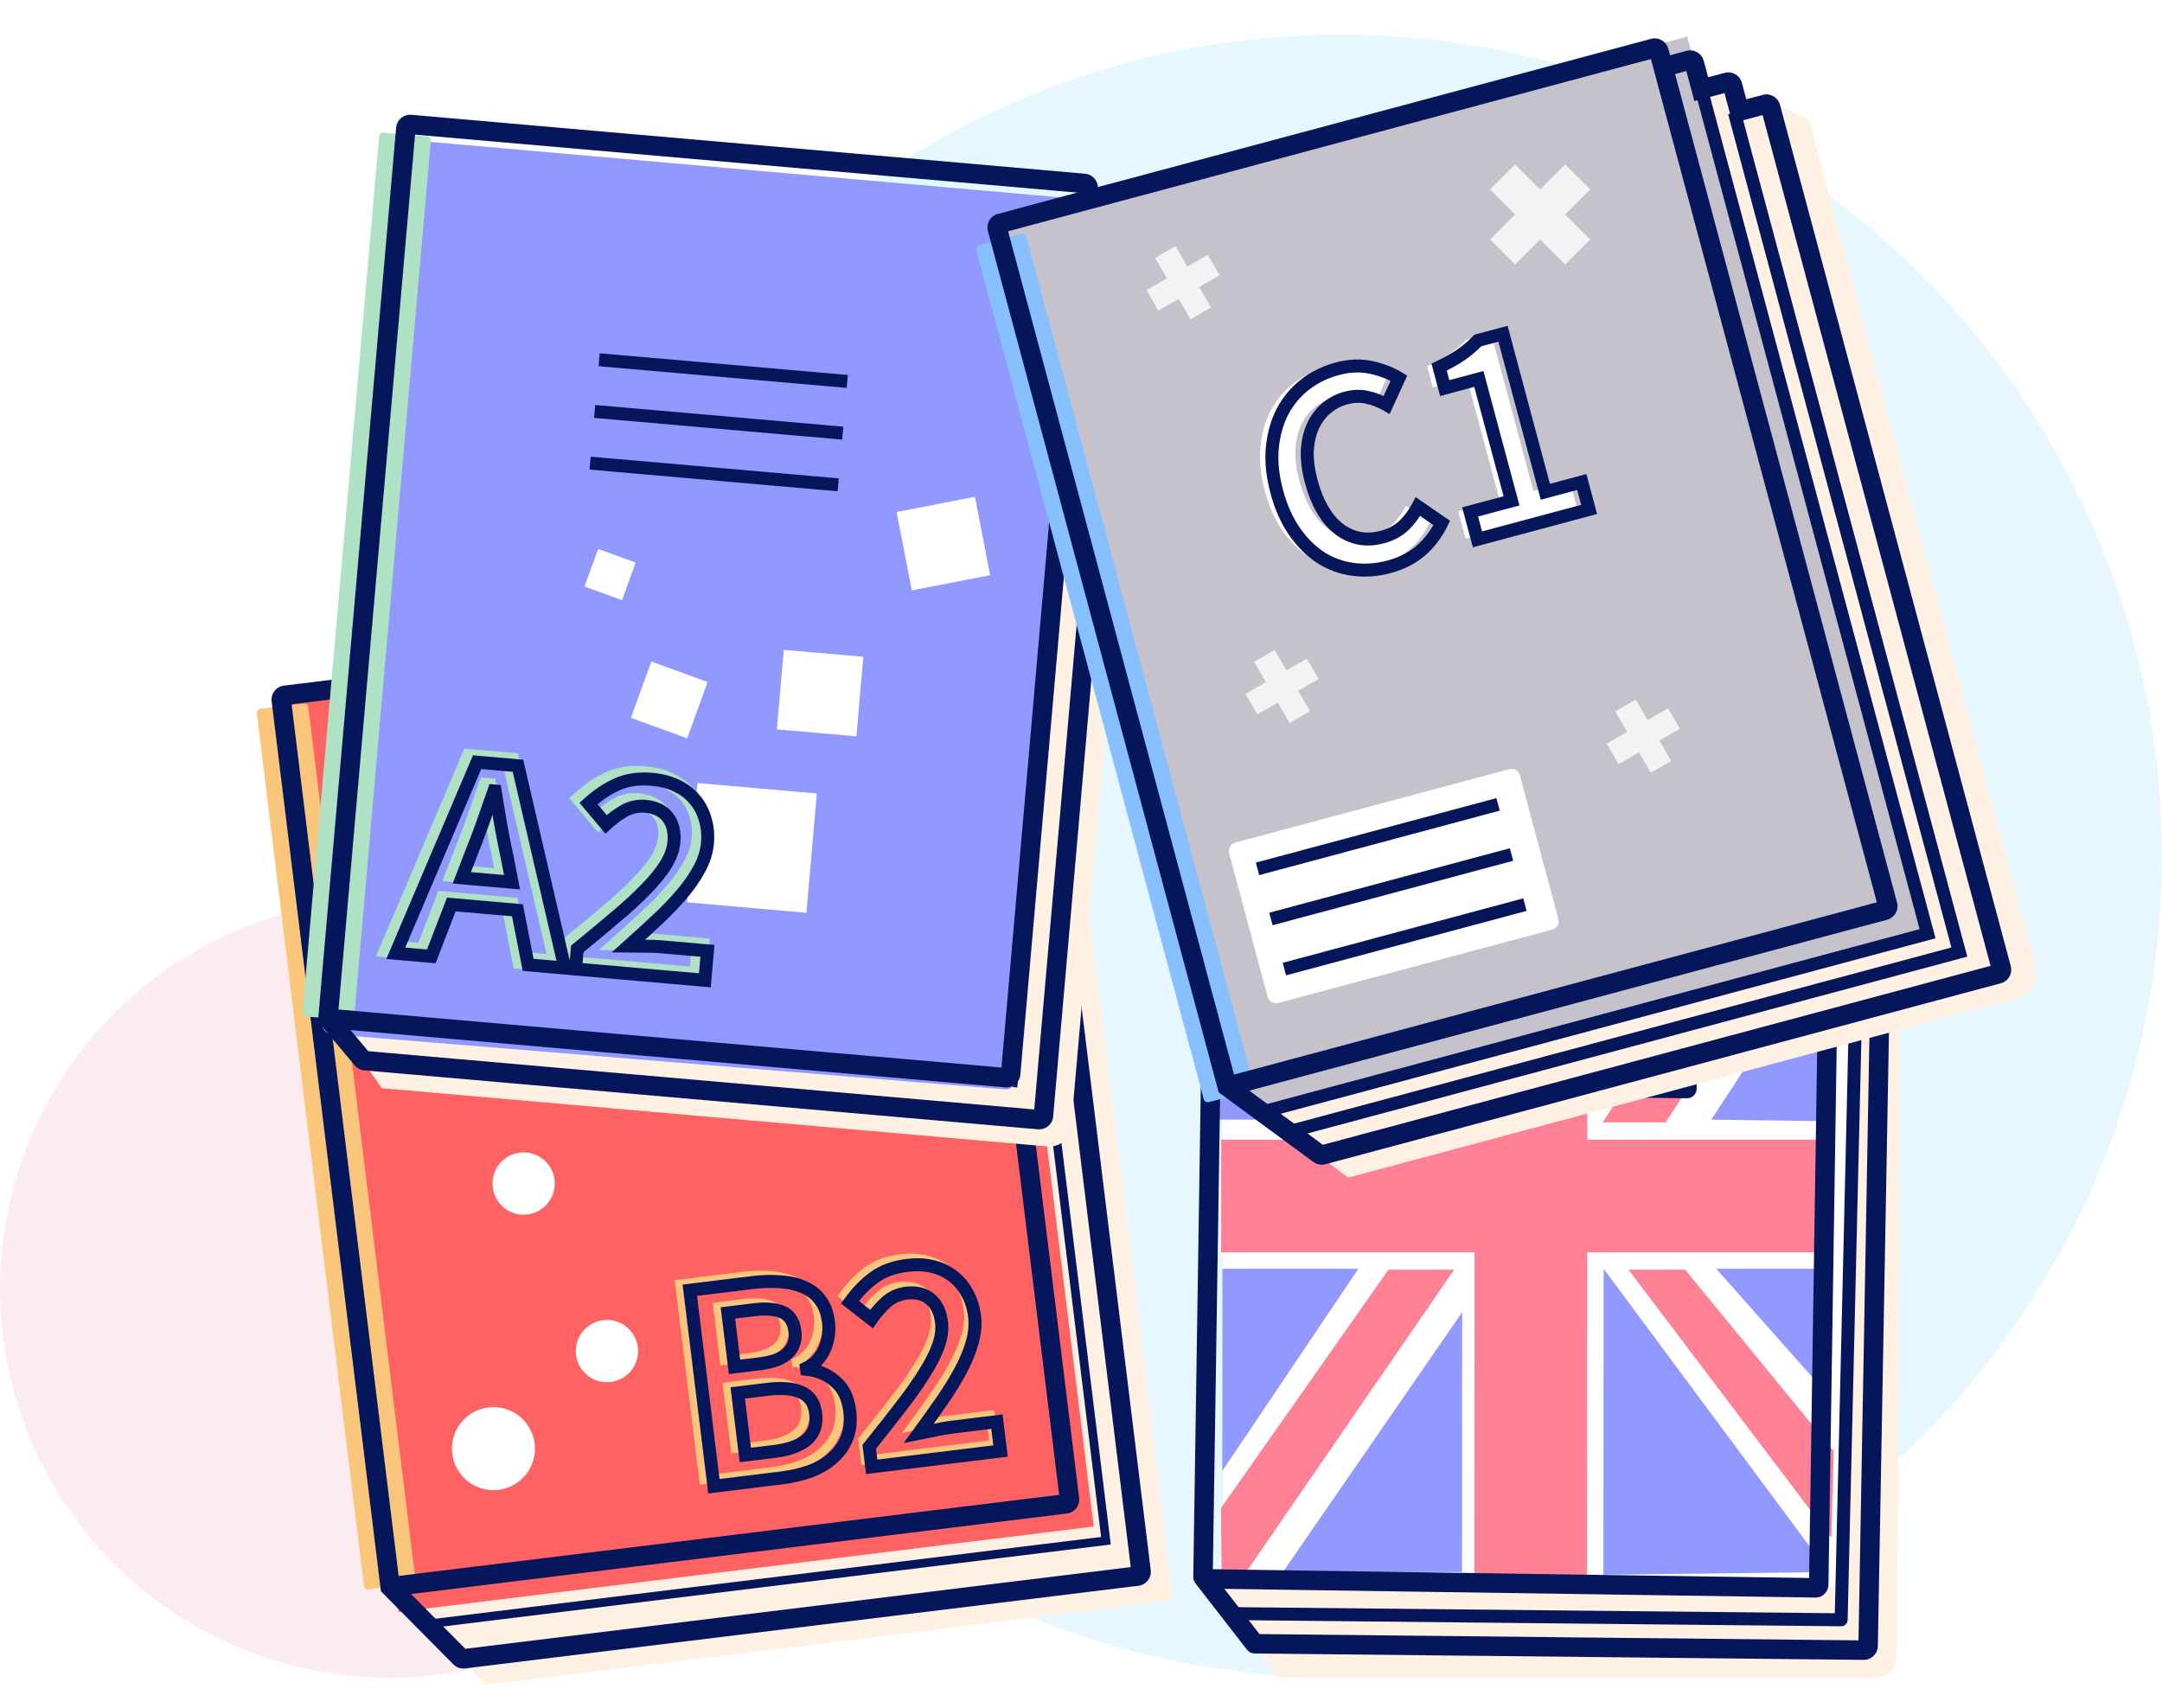
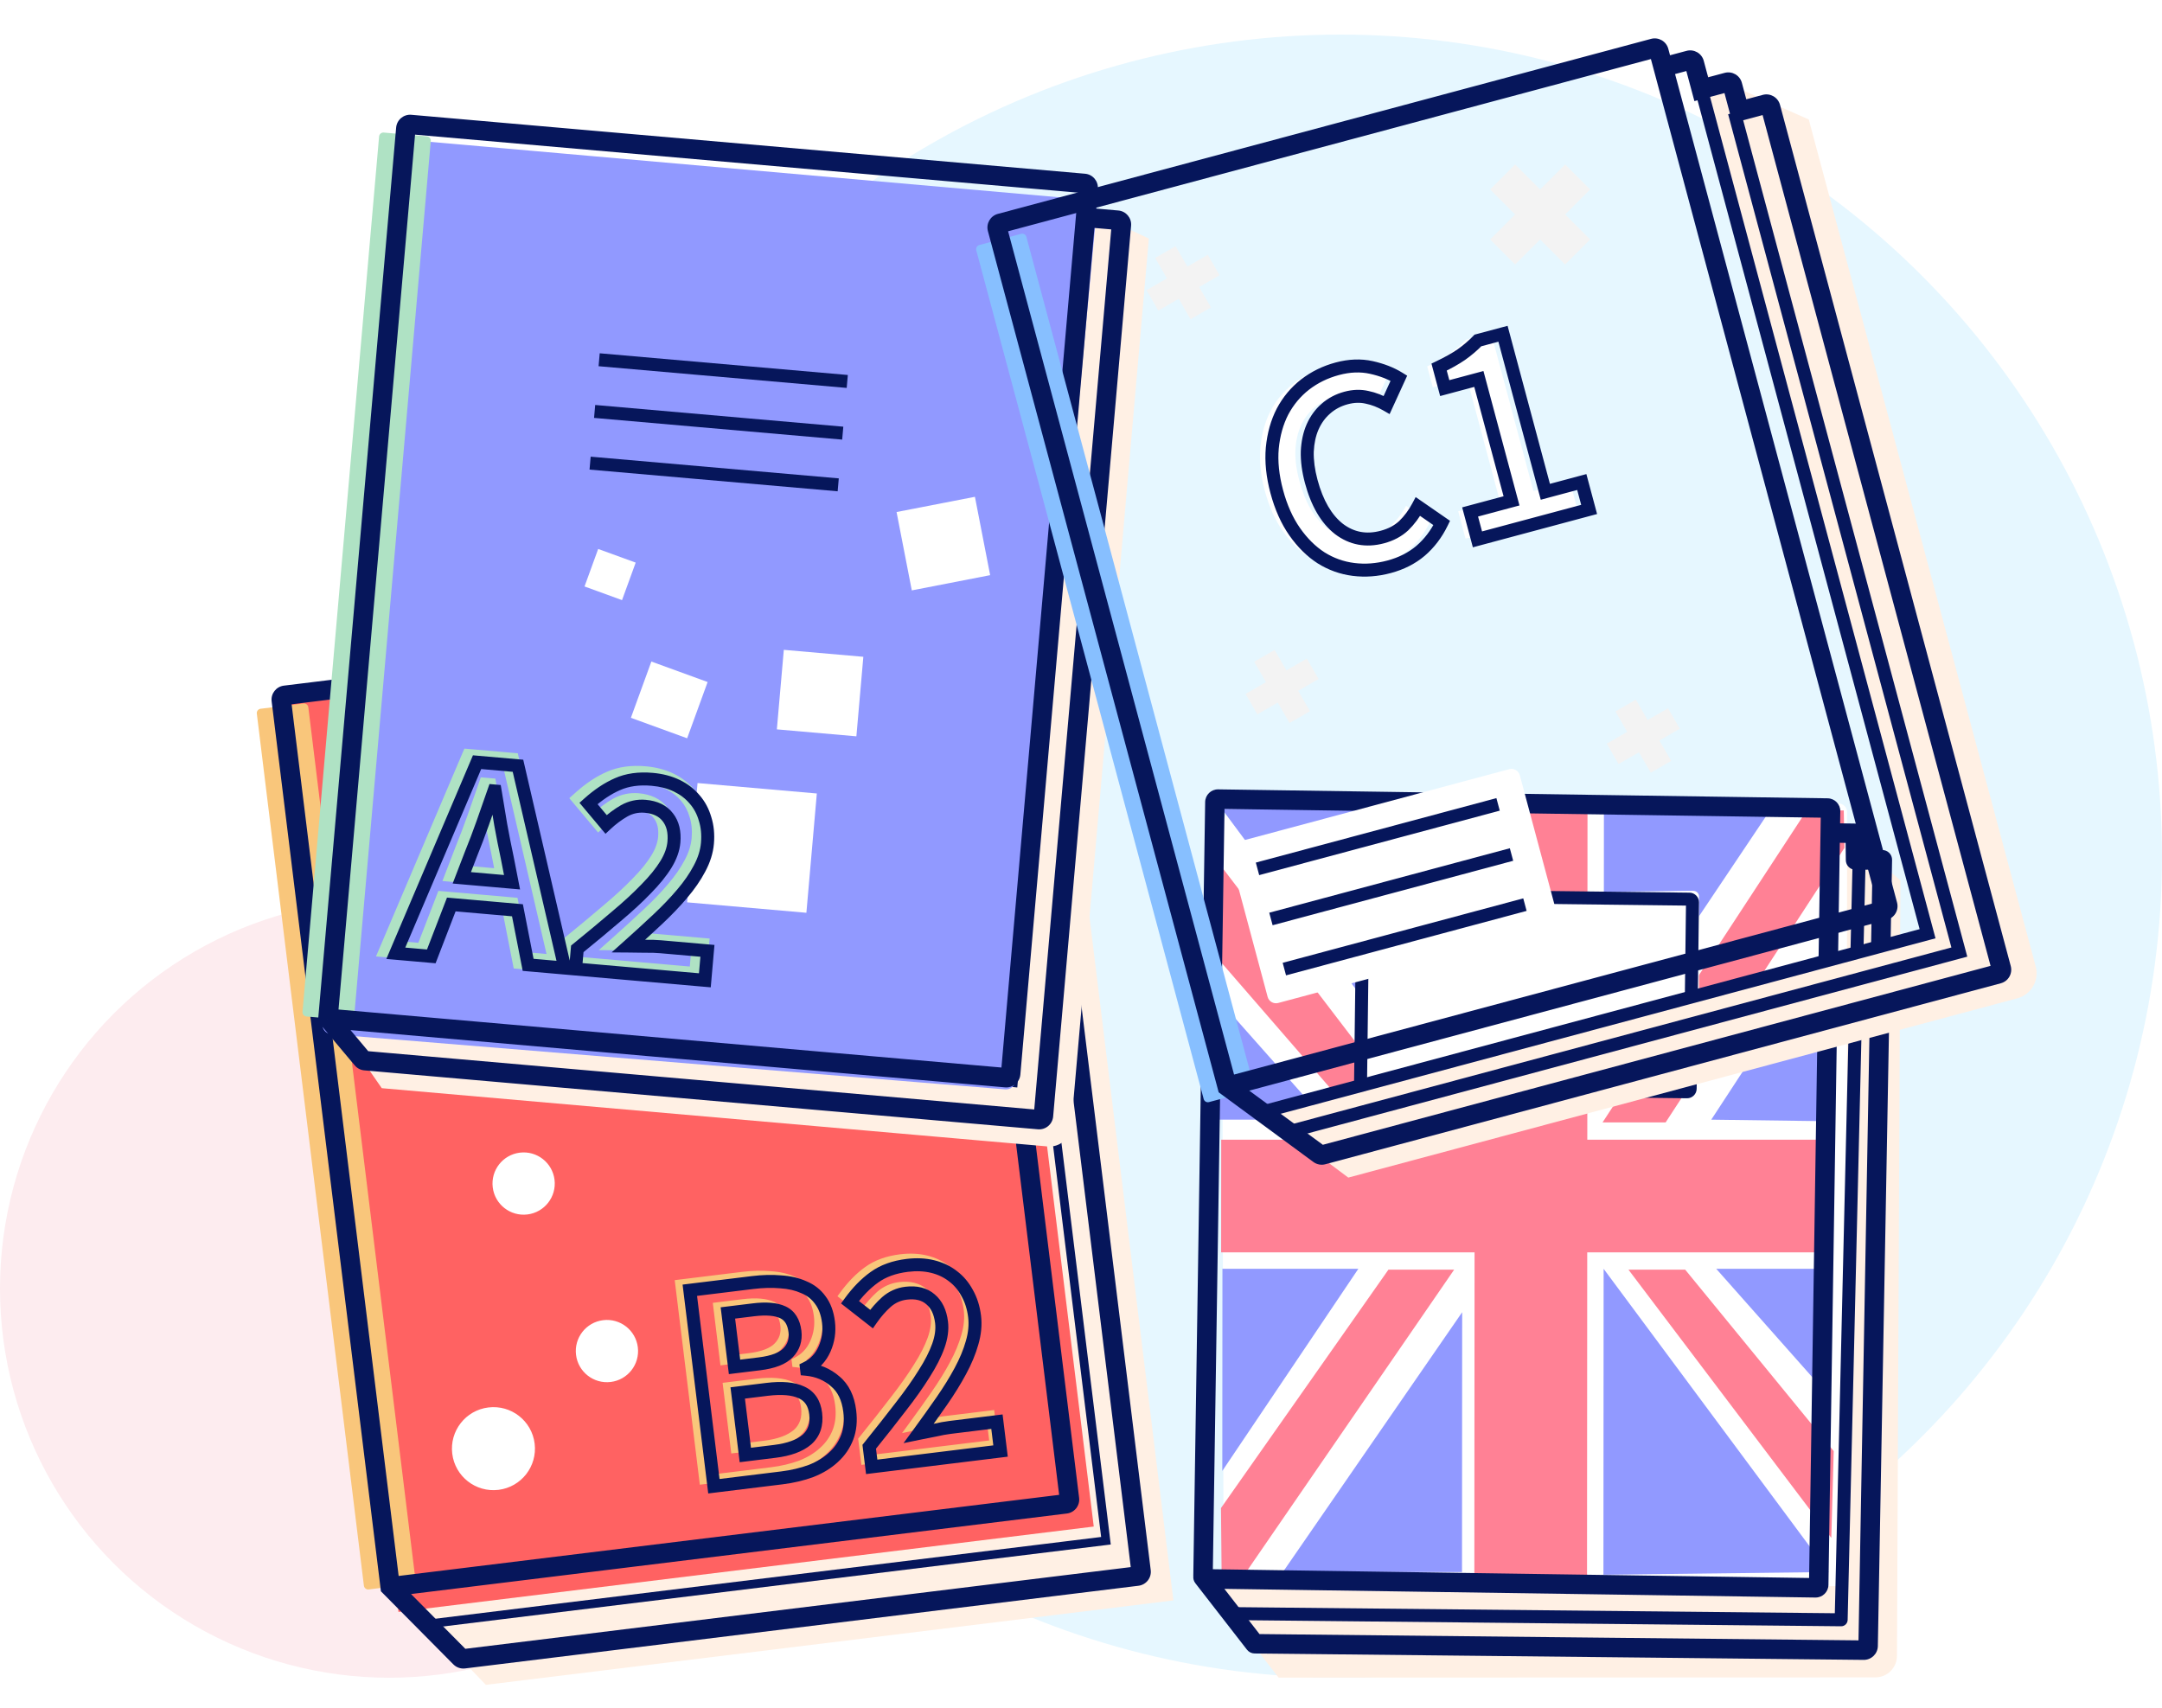
<svg xmlns="http://www.w3.org/2000/svg" width="500" height="395" viewBox="0 0 500 395" fill="none">
  <g clip-path="url(#clip0_2037_2597)">
    <circle cx="310" cy="198" r="190" fill="#E6F7FF" style="mix-blend-mode:multiply" />
    <circle cx="90" cy="298" r="90" fill="#FDECEF" />
    <g filter="url(#filter0_d_2037_2597)">
      <path d="M245.488 341.463L220.745 139.945L241.191 148.921L267.368 362.119L108.362 381.643L87.572 360.015L245.488 341.463Z" fill="#FFF0E4" />
      <rect x="62.126" y="152.772" width="162" height="213.6" transform="rotate(-7 62.126 152.772)" fill="#FF6262" />
      <path fill-rule="evenodd" clip-rule="evenodd" d="M56.264 155.91C55.716 155.977 55.326 156.476 55.393 157.024L80.157 358.709C80.225 359.257 80.723 359.647 81.272 359.58L91.197 358.361C91.745 358.294 92.135 357.795 92.068 357.247L67.304 155.561C67.237 155.013 66.738 154.624 66.189 154.691L56.264 155.91Z" fill="#F9C67B" />
      <path d="M182.17 185.184C181.847 182.552 179.452 180.681 176.821 181.004L110.122 189.194C107.49 189.517 105.619 191.912 105.942 194.543L109.599 224.32C109.922 226.951 112.317 228.822 114.948 228.499L181.647 220.309C184.278 219.986 186.149 217.591 185.826 214.96L182.17 185.184Z" fill="white" />
      <path d="M80.366 183.175C81.013 188.438 85.802 192.18 91.065 191.534C96.327 190.888 100.069 186.098 99.423 180.835C98.777 175.573 93.987 171.831 88.725 172.477C83.463 173.123 79.72 177.913 80.366 183.175Z" fill="white" />
      <path d="M100.59 328.192C101.236 333.454 106.026 337.196 111.289 336.55C116.551 335.904 120.293 331.114 119.647 325.852C119.001 320.589 114.211 316.847 108.949 317.493C103.686 318.139 99.944 322.929 100.59 328.192Z" fill="white" />
      <path d="M135.469 169.156C135.953 173.102 139.546 175.909 143.492 175.424C147.439 174.94 150.246 171.347 149.761 167.401C149.277 163.454 145.684 160.647 141.737 161.132C137.791 161.616 134.984 165.209 135.469 169.156Z" fill="white" />
      <path d="M109.953 266.591C110.437 270.538 114.03 273.345 117.977 272.86C121.923 272.376 124.73 268.783 124.245 264.837C123.761 260.89 120.169 258.083 116.222 258.568C112.275 259.052 109.468 262.645 109.953 266.591Z" fill="white" />
      <path d="M129.218 305.332C129.702 309.279 133.295 312.086 137.242 311.601C141.188 311.117 143.995 307.524 143.51 303.578C143.026 299.631 139.433 296.824 135.487 297.309C131.54 297.793 128.733 301.386 129.218 305.332Z" fill="white" />
      <path d="M95.745 229.648C96.068 232.279 98.463 234.15 101.094 233.827C103.725 233.504 105.596 231.109 105.273 228.478C104.95 225.846 102.555 223.975 99.924 224.298C97.293 224.622 95.421 227.016 95.745 229.648Z" fill="white" />
      <path d="M86.234 358.971L84.001 359.245L84.095 360.008L84.636 360.555L86.234 358.971ZM227.723 147.552L225.49 147.826L225.764 150.059L227.998 149.785L227.723 147.552ZM102.448 375.329L104.046 373.745L102.448 375.329ZM62.201 155.029L217.435 135.969L216.887 131.503L61.652 150.563L62.201 155.029ZM84.636 360.555L100.85 376.913L104.046 373.745L87.832 357.387L84.636 360.555ZM58.823 154.185L84.001 359.245L88.467 358.696L63.289 153.636L58.823 154.185ZM103.555 377.851L259.295 358.728L258.746 354.262L103.006 373.384L103.555 377.851ZM86.508 361.204L242.735 342.022L242.187 337.555L85.96 356.737L86.508 361.204ZM262.124 355.106L236.629 147.466L232.163 148.014L257.658 355.655L262.124 355.106ZM233.007 144.636L227.449 145.318L227.998 149.785L233.556 149.102L233.007 144.636ZM229.957 147.277L229.201 141.124L224.734 141.672L225.49 147.826L229.957 147.277ZM216.042 134.881L216.871 141.63L221.337 141.082L220.508 134.332L216.042 134.881ZM216.871 141.63L241.098 338.948L245.565 338.4L221.337 141.082L216.871 141.63ZM225.579 138.294L218.83 139.123L219.378 143.589L226.127 142.76L225.579 138.294ZM229.201 141.124C228.982 139.342 227.361 138.075 225.579 138.294L226.127 142.76C225.442 142.844 224.819 142.357 224.734 141.672L229.201 141.124ZM236.629 147.466C236.41 145.684 234.789 144.417 233.007 144.636L233.556 149.102C232.871 149.186 232.247 148.699 232.163 148.014L236.629 147.466ZM100.85 376.913C101.558 377.627 102.557 377.973 103.555 377.851L103.006 373.384C103.39 373.337 103.774 373.47 104.046 373.745L100.85 376.913ZM242.735 342.022C244.517 341.803 245.784 340.181 245.565 338.4L241.098 338.948C241.014 338.263 241.502 337.639 242.187 337.555L242.735 342.022ZM217.435 135.969C216.75 136.053 216.126 135.566 216.042 134.881L220.508 134.332C220.29 132.551 218.668 131.284 216.887 131.503L217.435 135.969ZM259.295 358.728C261.076 358.509 262.343 356.888 262.124 355.106L257.658 355.655C257.574 354.969 258.061 354.346 258.746 354.262L259.295 358.728ZM61.652 150.563C59.871 150.782 58.604 152.403 58.823 154.185L63.289 153.636C63.373 154.322 62.886 154.945 62.201 155.029L61.652 150.563Z" fill="#06165B" />
      <path d="M251.77 348.318L251.892 349.31L252.884 349.188L252.762 348.196L251.77 348.318ZM118.956 221.76L176.127 214.74L175.883 212.755L118.713 219.775L118.956 221.76ZM117.494 209.85L174.665 202.83L174.421 200.845L117.25 207.864L117.494 209.85ZM116.032 197.939L173.202 190.919L172.959 188.934L115.788 195.954L116.032 197.939ZM96.459 368.395L251.892 349.31L251.648 347.325L96.215 366.41L96.459 368.395ZM252.762 348.196L228.047 146.907L226.062 147.151L250.777 348.439L252.762 348.196Z" fill="#06165B" />
      <path d="M158.719 334.243L157.727 334.365L157.849 335.358L158.841 335.236L158.719 334.243ZM153.155 288.923L153.033 287.93L152.04 288.052L152.162 289.045L153.155 288.923ZM174.159 286.977L174.07 287.973L174.084 287.974L174.098 287.975L174.159 286.977ZM179.517 288.218L179.102 289.128L179.119 289.136L179.137 289.143L179.517 288.218ZM183.33 291.197L182.518 291.781L182.525 291.791L182.532 291.801L183.33 291.197ZM184.301 302.543L185.215 302.95L185.215 302.95L184.301 302.543ZM180.126 306.925L179.684 306.028L179.047 306.342L179.133 307.047L180.126 306.925ZM180.16 307.202L179.167 307.324L179.265 308.12L180.063 308.197L180.16 307.202ZM186.761 309.979L186.104 310.733L186.114 310.741L186.124 310.75L186.761 309.979ZM189.547 322.932L188.613 322.576L188.613 322.576L189.547 322.932ZM186.385 327.54L185.713 326.8L185.703 326.809L186.385 327.54ZM181.217 330.707L181.566 331.644L181.576 331.641L181.585 331.637L181.217 330.707ZM163.491 306.646L162.498 306.768L162.62 307.761L163.613 307.639L163.491 306.646ZM175.89 303.365L175.172 302.669L175.167 302.675L175.161 302.681L175.89 303.365ZM161.959 294.173L161.837 293.18L160.845 293.302L160.967 294.294L161.959 294.173ZM165.992 327.02L165 327.142L165.122 328.134L166.114 328.012L165.992 327.02ZM180.254 323.44L180.906 324.198L180.913 324.192L180.919 324.186L180.254 323.44ZM178.988 312.551L178.561 313.456L178.569 313.46L178.578 313.464L178.988 312.551ZM164.231 312.675L164.109 311.682L163.117 311.804L163.238 312.797L164.231 312.675ZM196.083 329.656L195.091 329.778L195.213 330.77L196.205 330.648L196.083 329.656ZM195.513 325.013L194.735 324.385L194.469 324.715L194.521 325.135L195.513 325.013ZM202.756 315.823L201.968 315.207L201.962 315.215L202.756 315.823ZM208.211 308.119L207.368 307.581L207.361 307.592L208.211 308.119ZM211.498 301.666L212.441 302.001L212.441 302.001L211.498 301.666ZM209.686 290.915L209.03 291.67L209.036 291.675L209.043 291.681L209.686 290.915ZM199.492 291.534L198.834 290.78L198.829 290.785L198.823 290.79L199.492 291.534ZM196.037 295.475L195.421 296.263L196.253 296.913L196.857 296.047L196.037 295.475ZM191.057 291.585L190.249 290.995L189.679 291.777L190.441 292.373L191.057 291.585ZM196.681 285.829L197.262 286.643L197.268 286.639L196.681 285.829ZM214.868 285.566L214.252 286.354L214.26 286.36L214.268 286.366L214.868 285.566ZM218.159 289.453L217.278 289.926L217.283 289.937L217.289 289.947L218.159 289.453ZM219.294 300.99L218.334 300.709L218.331 300.719L219.294 300.99ZM216.578 307.514L215.698 307.038L215.696 307.042L216.578 307.514ZM206.951 321.92L206.144 321.329L204.613 323.42L207.152 322.9L206.951 321.92ZM210.659 321.184L210.849 322.165L210.866 322.162L210.883 322.158L210.659 321.184ZM225.048 319.206L226.04 319.084L225.918 318.091L224.926 318.213L225.048 319.206ZM225.881 325.997L226.003 326.99L226.996 326.868L226.874 325.875L225.881 325.997ZM159.712 334.122L154.147 288.801L152.162 289.045L157.727 334.365L159.712 334.122ZM153.277 289.915L167.76 288.137L167.516 286.152L153.033 287.93L153.277 289.915ZM167.76 288.137C170.059 287.855 172.161 287.803 174.07 287.973L174.248 285.981C172.175 285.796 169.93 285.856 167.516 286.152L167.76 288.137ZM174.098 287.975C176.032 288.094 177.694 288.486 179.102 289.128L179.932 287.308C178.261 286.546 176.351 286.11 174.221 285.979L174.098 287.975ZM179.137 289.143C180.551 289.725 181.67 290.603 182.518 291.781L184.141 290.613C183.067 289.119 181.644 288.012 179.897 287.293L179.137 289.143ZM182.532 291.801C183.409 292.958 183.992 294.484 184.231 296.432L186.216 296.188C185.945 293.979 185.265 292.095 184.127 290.593L182.532 291.801ZM184.231 296.432C184.476 298.425 184.195 300.32 183.387 302.137L185.215 302.95C186.171 300.799 186.505 298.538 186.216 296.188L184.231 296.432ZM183.387 302.137C182.598 303.913 181.37 305.197 179.684 306.028L180.568 307.822C182.685 306.779 184.24 305.142 185.215 302.95L183.387 302.137ZM179.133 307.047L179.167 307.324L181.152 307.08L181.118 306.803L179.133 307.047ZM180.063 308.197C182.431 308.427 184.432 309.274 186.104 310.733L187.419 309.225C185.414 307.477 183.014 306.474 180.256 306.207L180.063 308.197ZM186.124 310.75C187.758 312.099 188.797 314.137 189.148 317.002L191.133 316.758C190.736 313.524 189.522 310.962 187.398 309.208L186.124 310.75ZM189.148 317.002C189.41 319.136 189.218 320.985 188.613 322.576L190.482 323.287C191.224 321.336 191.427 319.15 191.133 316.758L189.148 317.002ZM188.613 322.576C187.996 324.196 187.034 325.602 185.713 326.8L187.057 328.281C188.606 326.876 189.751 325.209 190.482 323.287L188.613 322.576ZM185.703 326.809C184.419 328.007 182.808 329.001 180.848 329.778L181.585 331.637C183.74 330.783 185.574 329.665 187.068 328.271L185.703 326.809ZM180.868 329.77C178.888 330.509 176.687 331.03 174.259 331.328L174.503 333.313C177.064 332.999 179.421 332.444 181.566 331.644L180.868 329.77ZM174.259 331.328L158.598 333.251L158.841 335.236L174.503 333.313L174.259 331.328ZM163.613 307.639L169.364 306.932L169.121 304.947L163.369 305.654L163.613 307.639ZM169.364 306.932C172.624 306.532 175.131 305.634 176.619 304.05L175.161 302.681C174.161 303.746 172.236 304.565 169.121 304.947L169.364 306.932ZM176.608 304.061C178.122 302.5 178.734 300.558 178.461 298.337L176.476 298.58C176.679 300.239 176.239 301.569 175.172 302.669L176.608 304.061ZM178.461 298.337C178.16 295.883 177.085 294.04 175.095 293.112L174.249 294.925C175.443 295.481 176.232 296.599 176.476 298.58L178.461 298.337ZM175.095 293.112C173.252 292.253 170.756 292.085 167.728 292.457L167.971 294.442C170.857 294.088 172.908 294.299 174.249 294.925L175.095 293.112ZM167.728 292.457L161.837 293.18L162.081 295.165L167.971 294.442L167.728 292.457ZM160.967 294.294L162.498 306.768L164.483 306.524L162.952 294.051L160.967 294.294ZM166.114 328.012L172.905 327.178L172.662 325.193L165.87 326.027L166.114 328.012ZM172.905 327.178C176.33 326.758 179.042 325.801 180.906 324.198L179.602 322.681C178.158 323.923 175.89 324.797 172.662 325.193L172.905 327.178ZM180.919 324.186C182.855 322.462 183.596 320.11 183.252 317.303L181.267 317.547C181.546 319.822 180.951 321.48 179.589 322.693L180.919 324.186ZM183.252 317.303C182.923 314.624 181.662 312.656 179.397 311.639L178.578 313.464C180.085 314.141 181.006 315.422 181.267 317.547L183.252 317.303ZM179.415 311.647C177.274 310.636 174.398 310.419 170.9 310.849L171.144 312.834C174.484 312.424 176.918 312.68 178.561 313.456L179.415 311.647ZM170.9 310.849L164.109 311.682L164.353 313.668L171.144 312.834L170.9 310.849ZM163.238 312.797L165 327.142L166.985 326.898L165.223 312.553L163.238 312.797ZM197.076 329.534L196.506 324.891L194.521 325.135L195.091 329.778L197.076 329.534ZM196.292 325.641C198.982 322.304 201.401 319.235 203.549 316.431L201.962 315.215C199.826 318.002 197.417 321.059 194.735 324.385L196.292 325.641ZM203.544 316.439C205.748 313.617 207.589 311.019 209.061 308.646L207.361 307.592C205.936 309.889 204.14 312.427 201.968 315.207L203.544 316.439ZM209.054 308.657C210.577 306.273 211.712 304.053 212.441 302.001L210.556 301.331C209.891 303.202 208.835 305.284 207.368 307.581L209.054 308.657ZM212.441 302.001C213.177 299.928 213.457 297.957 213.23 296.107L211.245 296.351C211.427 297.827 211.214 299.481 210.556 301.331L212.441 302.001ZM213.23 296.107C212.919 293.575 211.986 291.541 210.329 290.15L209.043 291.681C210.21 292.662 210.978 294.171 211.245 296.351L213.23 296.107ZM210.342 290.16C208.657 288.695 206.462 288.193 203.904 288.507L204.147 290.492C206.302 290.228 207.88 290.67 209.03 291.67L210.342 290.16ZM203.904 288.507C201.993 288.742 200.296 289.504 198.834 290.78L200.15 292.287C201.314 291.271 202.639 290.678 204.147 290.492L203.904 288.507ZM198.823 290.79C197.496 291.985 196.294 293.357 195.216 294.903L196.857 296.047C197.853 294.618 198.955 293.363 200.161 292.277L198.823 290.79ZM196.652 294.687L191.673 290.797L190.441 292.373L195.421 296.263L196.652 294.687ZM191.865 292.174C193.582 289.82 195.384 287.984 197.262 286.643L196.1 285.015C194.012 286.506 192.065 288.507 190.249 290.995L191.865 292.174ZM197.268 286.639C199.127 285.291 201.494 284.417 204.413 284.059L204.169 282.074C200.99 282.464 198.283 283.432 196.094 285.02L197.268 286.639ZM204.413 284.059C206.437 283.81 208.27 283.898 209.924 284.301L210.399 282.359C208.475 281.889 206.395 281.8 204.169 282.074L204.413 284.059ZM209.924 284.301C211.586 284.707 213.023 285.394 214.252 286.354L215.483 284.778C214.015 283.63 212.315 282.827 210.399 282.359L209.924 284.301ZM214.268 286.366C215.486 287.28 216.491 288.461 217.278 289.926L219.04 288.979C218.125 287.277 216.935 285.867 215.468 284.766L214.268 286.366ZM217.289 289.947C218.113 291.396 218.651 293.072 218.886 294.991L220.871 294.747C220.608 292.6 219.998 290.665 219.028 288.958L217.289 289.947ZM218.886 294.991C219.106 296.778 218.93 298.681 218.334 300.709L220.253 301.272C220.915 299.019 221.128 296.84 220.871 294.747L218.886 294.991ZM218.331 300.719C217.767 302.725 216.892 304.831 215.698 307.038L217.457 307.99C218.709 305.676 219.646 303.432 220.257 301.261L218.331 300.719ZM215.696 307.042C214.535 309.211 213.127 311.487 211.472 313.871L213.115 315.012C214.807 312.576 216.256 310.234 217.459 307.986L215.696 307.042ZM211.472 313.871C209.803 316.273 208.028 318.759 206.144 321.329L207.758 322.511C209.65 319.928 211.436 317.429 213.115 315.012L211.472 313.871ZM207.152 322.9C208.291 322.666 209.524 322.422 210.849 322.165L210.469 320.202C209.138 320.459 207.898 320.705 206.751 320.941L207.152 322.9ZM210.883 322.158C212.18 321.861 213.338 321.651 214.359 321.526L214.115 319.541C213.011 319.676 211.784 319.9 210.436 320.209L210.883 322.158ZM214.359 321.526L225.169 320.198L224.926 318.213L214.115 319.541L214.359 321.526ZM224.055 319.328L224.889 326.119L226.874 325.875L226.04 319.084L224.055 319.328ZM225.76 325.004L195.962 328.663L196.205 330.648L226.003 326.99L225.76 325.004Z" fill="#F9C67B" />
      <path d="M161.098 335.71L159.609 335.893L159.792 337.382L161.281 337.199L161.098 335.71ZM155.533 290.389L155.35 288.9L153.862 289.083L154.044 290.572L155.533 290.389ZM176.538 288.443L176.405 289.937L176.425 289.939L176.445 289.94L176.538 288.443ZM181.895 289.685L181.273 291.05L181.299 291.061L181.325 291.072L181.895 289.685ZM185.708 292.663L184.49 293.54L184.501 293.554L184.512 293.569L185.708 292.663ZM186.679 304.01L188.05 304.619L188.05 304.619L186.679 304.01ZM182.504 308.391L181.841 307.046L180.885 307.517L181.015 308.574L182.504 308.391ZM182.538 308.669L181.049 308.851L181.196 310.046L182.394 310.162L182.538 308.669ZM189.14 311.446L188.154 312.576L188.169 312.589L188.185 312.602L189.14 311.446ZM191.926 324.398L190.524 323.865L190.524 323.865L191.926 324.398ZM188.764 329.007L187.756 327.896L187.748 327.903L187.74 327.91L188.764 329.007ZM183.595 332.174L184.119 333.579L184.134 333.574L184.148 333.568L183.595 332.174ZM165.869 308.113L164.38 308.295L164.563 309.784L166.052 309.601L165.869 308.113ZM178.269 304.832L177.192 303.787L177.183 303.796L177.175 303.805L178.269 304.832ZM164.338 295.639L164.155 294.15L162.666 294.333L162.849 295.822L164.338 295.639ZM168.371 328.486L166.882 328.669L167.065 330.158L168.553 329.975L168.371 328.486ZM182.633 324.906L183.611 326.044L183.621 326.035L183.63 326.026L182.633 324.906ZM181.366 314.018L180.726 315.374L180.739 315.38L180.752 315.386L181.366 314.018ZM166.609 314.142L166.427 312.653L164.938 312.836L165.121 314.324L166.609 314.142ZM197.596 331.229L196.107 331.411L196.29 332.9L197.778 332.717L197.596 331.229ZM197.026 326.586L195.858 325.644L195.459 326.138L195.537 326.769L197.026 326.586ZM204.268 317.396L203.086 316.473L203.077 316.484L204.268 317.396ZM209.723 309.692L208.459 308.885L208.454 308.893L208.448 308.901L209.723 309.692ZM213.011 303.239L214.424 303.741L214.424 303.741L213.011 303.239ZM211.198 292.488L210.214 293.62L210.223 293.628L210.233 293.636L211.198 292.488ZM201.004 293.107L200.018 291.976L200.009 291.984L200.001 291.992L201.004 293.107ZM197.549 297.048L196.625 298.23L197.874 299.205L198.78 297.906L197.549 297.048ZM192.569 293.157L191.358 292.273L190.502 293.446L191.646 294.339L192.569 293.157ZM198.194 287.402L199.065 288.623L199.074 288.616L198.194 287.402ZM216.38 287.139L215.456 288.321L215.468 288.33L215.48 288.339L216.38 287.139ZM219.671 291.026L218.35 291.736L218.358 291.751L218.367 291.767L219.671 291.026ZM220.806 302.563L219.367 302.141L219.364 302.149L219.362 302.157L220.806 302.563ZM218.09 309.087L216.771 308.373L216.768 308.379L218.09 309.087ZM208.463 323.493L207.253 322.607L204.956 325.743L208.764 324.963L208.463 323.493ZM212.171 322.756L212.456 324.229L212.481 324.224L212.506 324.219L212.171 322.756ZM226.56 320.779L228.049 320.596L227.866 319.107L226.377 319.29L226.56 320.779ZM227.394 327.57L227.576 329.059L229.065 328.876L228.882 327.387L227.394 327.57ZM162.587 335.527L157.022 290.206L154.044 290.572L159.609 335.893L162.587 335.527ZM155.716 291.878L170.199 290.1L169.834 287.122L155.35 288.9L155.716 291.878ZM170.199 290.1C172.469 289.821 174.536 289.771 176.405 289.937L176.671 286.949C174.557 286.761 172.276 286.822 169.834 287.122L170.199 290.1ZM176.445 289.94C178.33 290.057 179.93 290.438 181.273 291.05L182.518 288.32C180.781 287.528 178.809 287.081 176.63 286.946L176.445 289.94ZM181.325 291.072C182.657 291.62 183.699 292.44 184.49 293.54L186.926 291.787C185.794 290.215 184.295 289.05 182.466 288.297L181.325 291.072ZM184.512 293.569C185.324 294.641 185.882 296.077 186.113 297.96L189.091 297.594C188.811 295.319 188.107 293.346 186.904 291.758L184.512 293.569ZM186.113 297.96C186.347 299.863 186.079 301.667 185.308 303.401L188.05 304.619C189.043 302.385 189.39 300.033 189.091 297.594L186.113 297.96ZM185.308 303.401C184.565 305.073 183.42 306.268 181.841 307.046L183.167 309.737C185.392 308.641 187.029 306.915 188.05 304.619L185.308 303.401ZM181.015 308.574L181.049 308.851L184.027 308.486L183.993 308.209L181.015 308.574ZM182.394 310.162C184.663 310.381 186.565 311.19 188.154 312.576L190.126 310.315C188.038 308.494 185.539 307.452 182.683 307.176L182.394 310.162ZM188.185 312.602C189.695 313.85 190.69 315.757 191.03 318.529L194.008 318.163C193.6 314.837 192.341 312.144 190.095 310.289L188.185 312.602ZM191.03 318.529C191.285 320.6 191.095 322.364 190.524 323.865L193.328 324.931C194.104 322.89 194.31 320.62 194.008 318.163L191.03 318.529ZM190.524 323.865C189.936 325.41 189.019 326.75 187.756 327.896L189.772 330.118C191.377 328.661 192.568 326.928 193.328 324.931L190.524 323.865ZM187.74 327.91C186.509 329.059 184.954 330.022 183.043 330.779L184.148 333.568C186.351 332.695 188.241 331.547 189.787 330.104L187.74 327.91ZM183.071 330.768C181.133 331.491 178.971 332.004 176.576 332.298L176.942 335.276C179.537 334.957 181.932 334.395 184.119 333.579L183.071 330.768ZM176.576 332.298L160.915 334.221L161.281 337.199L176.942 335.276L176.576 332.298ZM166.052 309.601L171.804 308.895L171.438 305.918L165.686 306.624L166.052 309.601ZM171.804 308.895C175.1 308.491 177.753 307.573 179.362 305.858L177.175 303.805C176.296 304.741 174.517 305.54 171.438 305.918L171.804 308.895ZM179.345 305.876C180.971 304.199 181.626 302.104 181.336 299.742L178.358 300.108C178.544 301.626 178.147 302.802 177.192 303.787L179.345 305.876ZM181.336 299.742C181.02 297.171 179.874 295.147 177.685 294.126L176.417 296.844C177.411 297.308 178.129 298.244 178.358 300.108L181.336 299.742ZM177.685 294.126C175.717 293.208 173.109 293.051 170.045 293.427L170.411 296.405C173.26 296.055 175.201 296.277 176.417 296.844L177.685 294.126ZM170.045 293.427L164.155 294.15L164.52 297.128L170.411 296.405L170.045 293.427ZM162.849 295.822L164.38 308.295L167.358 307.93L165.826 295.456L162.849 295.822ZM168.553 329.975L175.345 329.141L174.979 326.164L168.188 326.997L168.553 329.975ZM175.345 329.141C178.818 328.715 181.641 327.737 183.611 326.044L181.655 323.769C180.316 324.92 178.158 325.773 174.979 326.164L175.345 329.141ZM183.63 326.026C185.709 324.174 186.487 321.649 186.126 318.709L183.149 319.075C183.412 321.217 182.853 322.701 181.635 323.786L183.63 326.026ZM186.126 318.709C185.78 315.891 184.434 313.752 181.981 312.65L180.752 315.386C182.07 315.978 182.905 317.088 183.149 319.075L186.126 318.709ZM182.007 312.661C179.742 311.592 176.754 311.385 173.218 311.819L173.583 314.797C176.884 314.391 179.207 314.657 180.726 315.374L182.007 312.661ZM173.218 311.819L166.427 312.653L166.792 315.63L173.583 314.797L173.218 311.819ZM165.121 314.324L166.882 328.669L169.859 328.303L168.098 313.959L165.121 314.324ZM199.084 331.046L198.514 326.403L195.537 326.769L196.107 331.411L199.084 331.046ZM198.193 327.527C200.885 324.189 203.307 321.115 205.459 318.308L203.077 316.484C200.944 319.267 198.538 322.321 195.858 325.644L198.193 327.527ZM205.45 318.32C207.663 315.488 209.514 312.875 210.998 310.483L208.448 308.901C207.035 311.179 205.25 313.702 203.086 316.473L205.45 318.32ZM210.987 310.499C212.524 308.093 213.679 305.838 214.424 303.741L211.597 302.737C210.948 304.562 209.911 306.61 208.459 308.885L210.987 310.499ZM214.424 303.741C215.181 301.612 215.477 299.563 215.239 297.619L212.261 297.985C212.431 299.368 212.235 300.943 211.597 302.737L214.424 303.741ZM215.239 297.619C214.917 294.998 213.942 292.834 212.163 291.34L210.233 293.636C211.279 294.515 212.004 295.893 212.261 297.985L215.239 297.619ZM212.183 291.356C210.364 289.774 208.014 289.257 205.355 289.584L205.721 292.562C207.774 292.309 209.198 292.736 210.214 293.62L212.183 291.356ZM205.355 289.584C203.344 289.831 201.554 290.636 200.018 291.976L201.991 294.237C203.081 293.285 204.313 292.734 205.721 292.562L205.355 289.584ZM200.001 291.992C198.643 293.213 197.417 294.615 196.318 296.19L198.78 297.906C199.755 296.507 200.831 295.28 202.008 294.221L200.001 291.992ZM198.472 295.866L193.493 291.975L191.646 294.339L196.625 298.23L198.472 295.866ZM193.781 294.041C195.474 291.722 197.239 289.927 199.065 288.623L197.322 286.181C195.182 287.709 193.197 289.751 191.358 292.273L193.781 294.041ZM199.074 288.616C200.85 287.328 203.132 286.478 205.986 286.128L205.62 283.15C202.376 283.548 199.584 284.541 197.313 286.188L199.074 288.616ZM205.986 286.128C207.96 285.885 209.731 285.973 211.318 286.36L212.03 283.446C210.039 282.959 207.896 282.871 205.62 283.15L205.986 286.128ZM211.318 286.36C212.916 286.75 214.288 287.408 215.456 288.321L217.303 285.957C215.775 284.762 214.009 283.929 212.03 283.446L211.318 286.36ZM215.48 288.339C216.636 289.206 217.594 290.33 218.35 291.736L220.992 290.316C220.045 288.554 218.809 287.086 217.28 285.939L215.48 288.339ZM218.367 291.767C219.154 293.152 219.674 294.763 219.902 296.625L222.88 296.259C222.609 294.055 221.982 292.055 220.975 290.284L218.367 291.767ZM219.902 296.625C220.112 298.335 219.945 300.169 219.367 302.141L222.245 302.985C222.923 300.676 223.146 298.429 222.88 296.259L219.902 296.625ZM219.362 302.157C218.809 304.121 217.95 306.193 216.771 308.373L219.409 309.801C220.676 307.46 221.627 305.182 222.25 302.969L219.362 302.157ZM216.768 308.379C215.616 310.529 214.22 312.788 212.574 315.158L215.037 316.87C216.739 314.42 218.198 312.062 219.412 309.795L216.768 308.379ZM212.574 315.158C210.908 317.557 209.134 320.039 207.253 322.607L209.673 324.38C211.568 321.794 213.356 319.29 215.037 316.87L212.574 315.158ZM208.764 324.963C209.902 324.73 211.132 324.485 212.456 324.229L211.887 321.284C210.554 321.542 209.312 321.788 208.162 322.024L208.764 324.963ZM212.506 324.219C213.792 323.924 214.932 323.718 215.932 323.595L215.567 320.617C214.441 320.755 213.197 320.983 211.836 321.294L212.506 324.219ZM215.932 323.595L226.743 322.268L226.377 319.29L215.567 320.617L215.932 323.595ZM225.071 320.962L225.905 327.753L228.882 327.387L228.049 320.596L225.071 320.962ZM227.211 326.081L197.413 329.74L197.778 332.717L227.576 329.059L227.211 326.081Z" fill="#06165B" />
    </g>
    <g filter="url(#filter1_d_2037_2597)">
      <path d="M439.502 195.621L438.708 374.941C438.696 377.694 436.461 379.921 433.707 379.922L295.709 379.974L278.709 358.123L421.093 358.152L420.876 179.451L439.502 195.621Z" fill="#FFF0E4" />
      <path fill-rule="evenodd" clip-rule="evenodd" d="M284.974 359.349L425.051 358.815C426.159 358.815 427.058 357.919 427.059 356.814L427.171 179.813C427.172 178.707 426.274 177.811 425.166 177.811L288.63 177.557C285.306 177.557 282.61 180.245 282.608 183.561L282.969 357.348C282.969 358.453 283.866 359.349 284.974 359.349Z" fill="white" />
      <path d="M336.295 285.632L287.711 356.273L282.54 357.769L282.37 340.759L321.096 285.632H336.295ZM367.141 177.414L367.091 255.574L422.734 255.574L422.718 281.624L367.075 281.623L367.027 357.758H340.969L341.017 281.623L282.407 281.624L282.424 255.574L341.033 255.574L341.083 177.414H367.141ZM389.733 285.632L424.078 327.591L423.521 347.664L376.613 285.632H389.733ZM281.351 190.926L328.137 252.164H315.017L281.26 213.22L281.351 190.926ZM426.404 179.429L426.557 188.092L385.211 251.567H370.622L417.827 179.429H426.404Z" fill="#FF8195" />
      <path fill-rule="evenodd" clip-rule="evenodd" d="M370.866 285.432L422.914 355.555L370.821 356.182L370.866 285.432ZM338.153 295.467L338.115 355.555H296.69L338.153 295.467ZM314.138 285.432L282.68 332.176L282.71 285.432H314.138ZM421.967 285.432L422.076 313.821L396.912 285.432H421.967ZM424.397 207.163L423.741 251.315L395.76 250.939L424.397 207.163ZM281.264 222.551L306.428 250.939H281.373L281.264 222.551ZM334.909 178.701L334.865 249.451L282.574 179.066L334.909 178.701ZM409.57 179.066L370.897 236.745L370.933 179.066H409.57Z" fill="#9199FF" />
      <path fill-rule="evenodd" clip-rule="evenodd" d="M392.902 243.066L392.93 199.292C392.93 198.578 392.306 198 391.536 198C391.529 198 391.523 198 391.517 198L316.204 198.947C315.439 198.957 314.824 199.536 314.828 200.246L315.041 243.208C315.045 243.92 315.669 244.494 316.438 244.493L391.509 244.358C392.278 244.357 392.902 243.779 392.902 243.066Z" fill="white" />
      <path d="M279.996 355.376C279.233 354.394 277.82 354.216 276.838 354.979C275.857 355.741 275.679 357.154 276.441 358.136L279.996 355.376ZM290.167 372.141L288.39 373.521C288.811 374.063 289.456 374.383 290.143 374.39L290.167 372.141ZM435.327 190.834L437.576 190.875C437.587 190.266 437.351 189.679 436.922 189.247C436.493 188.816 435.908 188.577 435.299 188.584L435.327 190.834ZM429.13 190.909L426.88 190.936C426.887 191.533 427.131 192.102 427.558 192.519C427.985 192.936 428.561 193.167 429.158 193.159L429.13 190.909ZM429.058 184.712L431.307 184.686C431.293 183.467 430.31 182.481 429.091 182.463L429.058 184.712ZM424.085 182.389C422.842 182.371 421.82 183.363 421.802 184.606C421.784 185.848 422.776 186.87 424.019 186.889L424.085 182.389ZM281.692 176.8L281.726 174.55L281.692 176.8ZM422.642 178.87L422.609 181.12L422.642 178.87ZM423.35 179.599L421.1 179.565L421.1 179.565L423.35 179.599ZM420.609 358.496L422.859 358.531L422.859 358.531L420.609 358.496ZM419.879 359.204L419.846 361.454L419.879 359.204ZM278.93 357.134L278.897 359.383L278.897 359.383L278.93 357.134ZM278.221 356.405L280.471 356.439L278.221 356.405ZM280.962 177.508L283.212 177.542L280.962 177.508ZM432.035 372.64L429.786 372.599L432.035 372.64ZM431.025 373.622L431.001 375.872L431.025 373.622ZM276.441 358.136L288.39 373.521L291.944 370.76L279.996 355.376L276.441 358.136ZM434.285 372.681L437.576 190.875L433.077 190.793L429.786 372.599L434.285 372.681ZM435.299 188.584L429.103 188.66L429.158 193.159L435.354 193.084L435.299 188.584ZM431.38 190.883L431.307 184.686L426.808 184.739L426.88 190.936L431.38 190.883ZM429.091 182.463L424.085 182.389L424.019 186.889L429.025 186.962L429.091 182.463ZM431.049 371.372L290.19 369.891L290.143 374.39L431.001 375.872L431.049 371.372ZM281.659 179.05L422.609 181.12L422.675 176.621L281.726 174.55L281.659 179.05ZM422.609 181.12C421.765 181.108 421.087 180.413 421.1 179.565L425.6 179.634C425.625 177.992 424.313 176.645 422.675 176.621L422.609 181.12ZM421.1 179.565L418.36 358.462L422.859 358.531L425.6 179.634L421.1 179.565ZM418.36 358.462C418.373 357.614 419.069 356.942 419.912 356.954L419.846 361.454C421.483 361.478 422.834 360.171 422.859 358.531L418.36 358.462ZM419.912 356.954L278.963 354.884L278.897 359.383L419.846 361.454L419.912 356.954ZM278.963 354.884C279.806 354.896 280.484 355.591 280.471 356.439L275.972 356.37C275.947 358.012 277.258 359.359 278.897 359.383L278.963 354.884ZM280.471 356.439L283.212 177.542L278.713 177.473L275.972 356.37L280.471 356.439ZM283.212 177.542C283.199 178.389 282.502 179.062 281.659 179.05L281.726 174.55C280.088 174.526 278.738 175.833 278.713 177.473L283.212 177.542ZM429.786 372.599C429.798 371.913 430.362 371.365 431.049 371.372L431.001 375.872C432.786 375.891 434.253 374.466 434.285 372.681L429.786 372.599Z" fill="#06165B" />
      <path d="M425.8 366.6L425.785 368.1C426.605 368.108 427.28 367.456 427.3 366.635L425.8 366.6ZM315.91 199.057L315.927 197.557L315.91 199.057ZM390.709 199.94L390.692 201.44L390.709 199.94ZM391.42 200.667L389.92 200.649L389.92 200.649L391.42 200.667ZM390.884 243.782L392.383 243.8L392.383 243.8L390.884 243.782ZM390.155 244.492L390.173 242.992L390.155 244.492ZM315.356 243.609L315.373 242.109L315.356 243.609ZM314.645 242.882L313.145 242.863L313.145 242.863L314.645 242.882ZM315.181 199.767L316.681 199.786L316.681 199.786L315.181 199.767ZM427.3 366.635L431.5 189.035L428.5 188.964L424.3 366.564L427.3 366.635ZM425.815 365.1L283.681 363.655L283.651 366.655L425.785 368.1L425.815 365.1ZM315.892 200.557L390.692 201.44L390.727 198.44L315.927 197.557L315.892 200.557ZM390.692 201.44C390.261 201.435 389.914 201.082 389.92 200.649L392.919 200.686C392.935 199.459 391.952 198.455 390.727 198.44L390.692 201.44ZM389.92 200.649L389.384 243.763L392.383 243.8L392.919 200.686L389.92 200.649ZM389.384 243.763C389.389 243.331 389.744 242.987 390.173 242.992L390.138 245.992C391.362 246.006 392.368 245.026 392.383 243.8L389.384 243.763ZM390.173 242.992L315.373 242.109L315.338 245.109L390.138 245.992L390.173 242.992ZM315.373 242.109C315.804 242.114 316.151 242.467 316.145 242.9L313.145 242.863C313.13 244.09 314.113 245.094 315.338 245.109L315.373 242.109ZM316.145 242.9L316.681 199.786L313.681 199.748L313.145 242.863L316.145 242.9ZM316.681 199.786C316.676 200.218 316.321 200.562 315.892 200.557L315.927 197.557C314.703 197.543 313.697 198.522 313.681 199.748L316.681 199.786Z" fill="#06165B" />
    </g>
    <g filter="url(#filter2_d_2037_2597)">
      <path d="M231.264 249.496L248.959 47.238L261.691 53.17L243.719 258.586C243.479 261.337 241.053 263.372 238.303 263.131L84.291 249.657L73.591 234.266L231.264 249.496Z" fill="#FFF0E4" />
      <path fill-rule="evenodd" clip-rule="evenodd" d="M72.588 237.189L228.455 249.933C229.696 250.042 230.792 249.105 230.903 247.84L249.609 46.695C249.719 45.431 248.803 44.318 247.562 44.209L93.905 30.661C90.182 30.336 88.922 30.311 88.59 34.104L70.541 234.704C70.431 235.968 71.347 237.081 72.588 237.189Z" fill="#9199FF" />
      <path fill-rule="evenodd" clip-rule="evenodd" d="M84.754 28.656C84.204 28.608 83.719 29.015 83.671 29.565L65.961 231.992C65.912 232.542 66.32 233.027 66.87 233.075L76.832 233.947C77.382 233.995 77.867 233.588 77.915 233.038L95.625 30.611C95.673 30.061 95.266 29.576 94.716 29.528L84.754 28.656Z" fill="#AFE2C4" />
      <path d="M157.319 179.092L184.906 181.505L182.492 209.092L154.906 206.678L157.319 179.092Z" fill="white" />
      <path d="M203.346 116.415L221.468 112.892L224.991 131.014L206.869 134.537L203.346 116.415Z" fill="white" />
      <path d="M177.271 148.285L195.663 149.894L194.054 168.285L175.662 166.676L177.271 148.285Z" fill="white" />
      <path d="M146.639 150.992L159.65 155.728L154.914 168.739L141.903 164.004L146.639 150.992Z" fill="white" />
      <path d="M134.339 124.955L143.013 128.112L139.856 136.786L131.182 133.629L134.339 124.955Z" fill="white" />
      <path d="M71.85 233.511L69.609 233.315L69.528 234.243L70.127 234.957L71.85 233.511ZM79.765 242.944L81.489 241.498L79.765 242.944ZM90.744 29.03L246.549 42.661L246.941 38.178L91.136 24.547L90.744 29.03ZM70.127 234.957L78.042 244.39L81.489 241.498L73.574 232.065L70.127 234.957ZM87.615 27.501L69.609 233.315L74.092 233.707L92.098 27.893L87.615 27.501ZM80.248 245.539L236.039 259.169L236.431 254.686L80.64 241.056L80.248 245.539ZM71.654 235.753L228.455 249.471L228.847 244.988L72.046 231.27L71.654 235.753ZM239.56 256.214L257.584 50.201L253.101 49.809L235.077 255.822L239.56 256.214ZM245.413 41.307L244.82 48.081L249.303 48.473L249.895 41.699L245.413 41.307ZM244.82 48.081L227.493 246.124L231.976 246.516L249.303 48.473L244.82 48.081ZM254.629 46.68L247.257 46.035L246.865 50.518L254.237 51.163L254.629 46.68ZM257.584 50.201C257.74 48.413 256.417 46.837 254.629 46.68L254.237 51.163C253.549 51.103 253.041 50.497 253.101 49.809L257.584 50.201ZM78.042 244.39C78.596 245.051 79.389 245.464 80.248 245.539L80.64 241.056C80.971 241.085 81.276 241.244 81.489 241.498L78.042 244.39ZM228.455 249.471C230.243 249.627 231.82 248.305 231.976 246.516L227.493 246.124C227.553 245.437 228.16 244.928 228.847 244.988L228.455 249.471ZM246.549 42.661C245.861 42.601 245.352 41.994 245.413 41.307L249.895 41.699C250.052 39.911 248.729 38.334 246.941 38.178L246.549 42.661ZM236.039 259.169C237.827 259.325 239.403 258.002 239.56 256.214L235.077 255.822C235.137 255.134 235.743 254.626 236.431 254.686L236.039 259.169ZM91.136 24.547C89.348 24.39 87.772 25.713 87.615 27.501L92.098 27.893C92.038 28.581 91.432 29.09 90.744 29.03L91.136 24.547Z" fill="#06165B" />
      <path d="M132.341 106.6L189.722 111.62L189.984 108.632L132.603 103.612L132.341 106.6ZM133.387 94.646L190.768 99.666L191.03 96.677L133.649 91.657L133.387 94.646ZM134.433 82.692L191.814 87.712L192.076 84.723L134.695 79.703L134.433 82.692Z" fill="#06165B" />
      <path d="M103.224 194.564L101.371 193.812L101.364 193.829L101.357 193.846L103.224 194.564ZM101.137 199.988L99.271 199.27L98.317 201.749L100.963 201.981L101.137 199.988ZM112.753 201.005L112.578 202.997L115.224 203.229L114.716 200.622L112.753 201.005ZM111.64 195.3L113.603 194.917L113.599 194.899L113.595 194.881L111.64 195.3ZM110.135 187.67L108.161 187.992L108.164 188.009L108.167 188.026L110.135 187.67ZM108.851 179.918L110.823 179.587L110.567 178.061L109.025 177.926L108.851 179.918ZM108.572 179.894L108.747 177.901L107.198 177.766L106.685 179.233L108.572 179.894ZM105.956 187.374L107.84 188.043L107.843 188.035L105.956 187.374ZM85.874 217.436L84.034 216.653L82.956 219.188L85.7 219.428L85.874 217.436ZM104.669 173.245L104.843 171.252L103.397 171.126L102.828 172.462L104.669 173.245ZM114.128 174.072L116.076 173.621L115.749 172.206L114.302 172.08L114.128 174.072ZM124.963 220.856L124.789 222.848L127.533 223.088L126.911 220.404L124.963 220.856ZM116.477 220.113L114.515 220.497L114.804 221.974L116.303 222.106L116.477 220.113ZM114.007 207.492L115.97 207.108L115.681 205.631L114.182 205.5L114.007 207.492ZM98.706 206.153L98.88 204.161L97.381 204.03L96.84 205.434L98.706 206.153ZM94.082 218.154L93.907 220.146L95.407 220.277L95.948 218.873L94.082 218.154ZM127.44 221.072L125.448 220.898L125.273 222.89L127.266 223.065L127.44 221.072ZM127.848 216.412L126.586 214.861L125.929 215.395L125.855 216.238L127.848 216.412ZM136.843 208.929L135.557 207.397L135.55 207.403L135.543 207.409L136.843 208.929ZM143.78 202.528L142.355 201.124L142.346 201.134L142.337 201.143L143.78 202.528ZM148.338 196.899L150.042 197.946L150.042 197.946L148.338 196.899ZM148.8 186.006L147.203 187.21L147.213 187.223L147.223 187.236L148.8 186.006ZM138.7 184.492L137.727 182.745L137.714 182.752L137.701 182.76L138.7 184.492ZM134.501 187.629L132.969 188.914L134.327 190.532L135.868 189.089L134.501 187.629ZM130.439 182.788L129.104 181.299L127.663 182.591L128.907 184.074L130.439 182.788ZM137.137 178.328L137.935 180.162L137.942 180.159L137.949 180.156L137.137 178.328ZM154.981 181.851L153.449 183.137L153.461 183.152L153.474 183.167L154.981 181.851ZM157.392 186.338L155.472 186.897L155.478 186.92L155.485 186.943L157.392 186.338ZM156.103 197.859L154.343 196.909L154.338 196.919L154.333 196.929L156.103 197.859ZM152.09 203.675L150.568 202.379L150.562 202.385L152.09 203.675ZM139.679 215.765L138.346 214.274L134.481 217.727L139.664 217.765L139.679 215.765ZM143.459 215.816L143.422 217.815L143.456 217.816L143.491 217.816L143.459 215.816ZM157.944 216.873L159.936 217.047L160.111 215.055L158.118 214.88L157.944 216.873ZM157.348 223.689L157.173 225.681L159.166 225.856L159.34 223.863L157.348 223.689ZM101.357 193.846L99.271 199.27L103.004 200.706L105.091 195.282L101.357 193.846ZM100.963 201.981L112.578 202.997L112.927 199.012L101.312 197.996L100.963 201.981ZM114.716 200.622L113.603 194.917L109.677 195.683L110.79 201.388L114.716 200.622ZM113.595 194.881C113.069 192.427 112.572 189.905 112.103 187.314L108.167 188.026C108.643 190.657 109.149 193.222 109.684 195.72L113.595 194.881ZM112.109 187.347C111.682 184.737 111.254 182.15 110.823 179.587L106.878 180.249C107.308 182.807 107.735 185.388 108.161 187.992L112.109 187.347ZM109.025 177.926L108.747 177.901L108.398 181.886L108.676 181.911L109.025 177.926ZM106.685 179.233C105.812 181.727 104.94 184.22 104.068 186.714L107.843 188.035C108.716 185.541 109.588 183.048 110.46 180.554L106.685 179.233ZM104.071 186.705C103.212 189.125 102.312 191.494 101.371 193.812L105.077 195.317C106.041 192.942 106.962 190.517 107.84 188.043L104.071 186.705ZM87.715 218.219L106.509 174.027L102.828 172.462L84.034 216.653L87.715 218.219ZM104.494 175.237L113.954 176.065L114.302 172.08L104.843 171.252L104.494 175.237ZM112.179 174.523L123.014 221.307L126.911 220.404L116.076 173.621L112.179 174.523ZM125.137 218.863L116.652 218.121L116.303 222.106L124.789 222.848L125.137 218.863ZM118.44 219.729L115.97 207.108L112.045 207.876L114.515 220.497L118.44 219.729ZM114.182 205.5L98.88 204.161L98.531 208.146L113.833 209.485L114.182 205.5ZM96.84 205.434L92.215 217.435L95.948 218.873L100.572 206.873L96.84 205.434ZM94.256 216.161L86.049 215.443L85.7 219.428L93.907 220.146L94.256 216.161ZM129.433 221.247L129.84 216.587L125.855 216.238L125.448 220.898L129.433 221.247ZM129.11 217.964C132.44 215.256 135.451 212.751 138.142 210.449L135.543 207.409C132.881 209.685 129.896 212.169 126.586 214.861L129.11 217.964ZM138.128 210.461C140.891 208.143 143.26 205.96 145.224 203.912L142.337 201.143C140.497 203.062 138.24 205.146 135.557 207.397L138.128 210.461ZM145.205 203.931C147.227 201.878 148.852 199.883 150.042 197.946L146.634 195.852C145.645 197.462 144.231 199.22 142.355 201.124L145.205 203.931ZM150.042 197.946C151.255 195.971 152.005 193.954 152.184 191.909L148.199 191.561C148.086 192.855 147.599 194.28 146.634 195.852L150.042 197.946ZM152.184 191.909C152.422 189.19 151.904 186.734 150.377 184.776L147.223 187.236C147.965 188.187 148.375 189.55 148.199 191.561L152.184 191.909ZM150.398 184.803C148.841 182.736 146.502 181.695 143.732 181.453L143.383 185.438C145.343 185.609 146.499 186.276 147.203 187.21L150.398 184.803ZM143.732 181.453C141.613 181.267 139.595 181.705 137.727 182.745L139.673 186.239C140.851 185.583 142.071 185.323 143.383 185.438L143.732 181.453ZM137.701 182.76C136.084 183.693 134.562 184.832 133.134 186.169L135.868 189.089C137.087 187.947 138.364 186.995 139.7 186.224L137.701 182.76ZM136.033 186.343L131.971 181.502L128.907 184.074L132.969 188.914L136.033 186.343ZM131.775 184.277C133.881 182.388 135.936 181.032 137.935 180.162L136.339 176.494C133.869 177.569 131.459 179.187 129.104 181.299L131.775 184.277ZM137.949 180.156C139.861 179.306 142.181 178.955 144.98 179.2L145.329 175.215C142.008 174.924 138.983 175.32 136.325 176.5L137.949 180.156ZM144.98 179.2C146.911 179.368 148.566 179.809 149.974 180.488L151.71 176.884C149.801 175.964 147.664 175.419 145.329 175.215L144.98 179.2ZM149.974 180.488C151.397 181.173 152.544 182.059 153.449 183.137L156.513 180.566C155.217 179.021 153.605 177.797 151.71 176.884L149.974 180.488ZM153.474 183.167C154.374 184.197 155.044 185.43 155.472 186.897L159.312 185.778C158.733 183.793 157.796 182.035 156.487 180.536L153.474 183.167ZM155.485 186.943C155.945 188.391 156.114 190.008 155.956 191.819L159.941 192.167C160.139 189.898 159.937 187.744 159.298 185.732L155.485 186.943ZM155.956 191.819C155.812 193.459 155.291 195.152 154.343 196.909L157.863 198.809C159.034 196.639 159.743 194.422 159.941 192.167L155.956 191.819ZM154.333 196.929C153.404 198.697 152.155 200.514 150.568 202.379L153.613 204.972C155.358 202.923 156.785 200.862 157.874 198.789L154.333 196.929ZM150.562 202.385C149.003 204.232 147.181 206.138 145.09 208.103L147.829 211.018C150.014 208.965 151.945 206.948 153.619 204.965L150.562 202.385ZM145.09 208.103C142.965 210.099 140.717 212.156 138.346 214.274L141.011 217.257C143.405 215.119 145.677 213.039 147.829 211.018L145.09 208.103ZM139.664 217.765C140.823 217.774 142.075 217.791 143.422 217.815L143.496 213.816C142.137 213.791 140.869 213.774 139.694 213.765L139.664 217.765ZM143.491 217.816C144.796 217.795 145.937 217.83 146.92 217.916L147.268 213.931C146.118 213.831 144.836 213.794 143.427 213.816L143.491 217.816ZM146.92 217.916L157.77 218.865L158.118 214.88L147.268 213.931L146.92 217.916ZM155.952 216.698L155.355 223.515L159.34 223.863L159.936 217.047L155.952 216.698ZM157.522 221.697L127.614 219.08L127.266 223.065L157.173 225.681L157.522 221.697Z" fill="#AFE2C4" />
      <path d="M104.887 195.586L103.497 195.021L103.492 195.034L103.487 195.047L104.887 195.586ZM102.8 201.01L101.4 200.471L100.685 202.331L102.669 202.504L102.8 201.01ZM114.415 202.026L114.285 203.52L116.269 203.694L115.888 201.739L114.415 202.026ZM113.302 196.322L114.775 196.035L114.772 196.021L114.769 196.007L113.302 196.322ZM111.797 188.691L110.317 188.933L110.319 188.946L110.321 188.958L111.797 188.691ZM110.513 180.94L111.992 180.691L111.8 179.546L110.644 179.445L110.513 180.94ZM110.235 180.915L110.366 179.421L109.204 179.319L108.819 180.42L110.235 180.915ZM107.618 188.396L109.032 188.897L109.034 188.891L107.618 188.396ZM87.537 218.457L86.157 217.87L85.348 219.772L87.406 219.952L87.537 218.457ZM106.331 174.266L106.462 172.772L105.377 172.677L104.951 173.679L106.331 174.266ZM115.79 175.094L117.252 174.755L117.006 173.694L115.921 173.599L115.79 175.094ZM126.625 221.877L126.495 223.371L128.553 223.551L128.087 221.539L126.625 221.877ZM118.14 221.135L116.668 221.423L116.885 222.531L118.009 222.629L118.14 221.135ZM115.67 208.514L117.142 208.225L116.925 207.118L115.801 207.019L115.67 208.514ZM100.368 207.175L100.499 205.681L99.375 205.582L98.969 206.636L100.368 207.175ZM95.744 219.175L95.613 220.67L96.738 220.768L97.144 219.715L95.744 219.175ZM129.103 222.094L127.608 221.963L127.478 223.457L128.972 223.588L129.103 222.094ZM129.51 217.434L128.564 216.27L128.071 216.671L128.016 217.303L129.51 217.434ZM138.505 209.951L137.541 208.802L137.53 208.811L138.505 209.951ZM145.443 203.549L144.374 202.497L144.367 202.504L144.361 202.511L145.443 203.549ZM150 197.921L151.278 198.706L151.278 198.706L150 197.921ZM150.463 187.028L149.265 187.93L149.272 187.94L149.28 187.95L150.463 187.028ZM140.363 185.513L139.633 184.203L139.623 184.209L139.613 184.214L140.363 185.513ZM136.164 188.65L135.015 189.615L136.033 190.828L137.189 189.745L136.164 188.65ZM132.102 183.81L131.1 182.693L130.02 183.662L130.953 184.774L132.102 183.81ZM138.8 179.349L139.398 180.725L139.409 180.72L138.8 179.349ZM156.643 182.873L155.494 183.837L155.504 183.848L155.513 183.859L156.643 182.873ZM159.054 187.359L157.614 187.779L157.619 187.796L157.625 187.813L159.054 187.359ZM157.766 198.88L156.446 198.168L156.442 198.175L156.438 198.183L157.766 198.88ZM153.753 204.697L152.611 203.724L152.607 203.729L153.753 204.697ZM141.341 216.787L140.342 215.668L137.443 218.258L141.33 218.287L141.341 216.787ZM145.121 216.837L145.094 218.337L145.12 218.337L145.145 218.337L145.121 216.837ZM159.607 217.894L161.101 218.025L161.232 216.531L159.737 216.4L159.607 217.894ZM159.01 224.71L158.88 226.205L160.374 226.335L160.505 224.841L159.01 224.71ZM103.487 195.047L101.4 200.471L104.2 201.548L106.287 196.124L103.487 195.047ZM102.669 202.504L114.285 203.52L114.546 200.532L102.931 199.516L102.669 202.504ZM115.888 201.739L114.775 196.035L111.83 196.609L112.943 202.313L115.888 201.739ZM114.769 196.007C114.242 193.548 113.743 191.02 113.273 188.424L110.321 188.958C110.797 191.584 111.301 194.144 111.836 196.636L114.769 196.007ZM113.278 188.449C112.851 185.84 112.423 183.254 111.992 180.691L109.034 181.188C109.464 183.747 109.891 186.328 110.317 188.933L113.278 188.449ZM110.644 179.445L110.366 179.421L110.104 182.41L110.382 182.434L110.644 179.445ZM108.819 180.42C107.947 182.913 107.075 185.407 106.202 187.9L109.034 188.891C109.906 186.397 110.779 183.904 111.651 181.411L108.819 180.42ZM106.205 187.894C105.344 190.321 104.441 192.696 103.497 195.021L106.276 196.15C107.238 193.783 108.156 191.365 109.032 188.897L106.205 187.894ZM88.917 219.044L107.712 174.853L104.951 173.679L86.157 217.87L88.917 219.044ZM106.201 175.76L115.66 176.588L115.921 173.599L106.462 172.772L106.201 175.76ZM114.329 175.432L125.164 222.216L128.087 221.539L117.252 174.755L114.329 175.432ZM126.756 220.383L118.271 219.64L118.009 222.629L126.495 223.371L126.756 220.383ZM119.612 220.847L117.142 208.225L114.198 208.802L116.668 221.423L119.612 220.847ZM115.801 207.019L100.499 205.681L100.238 208.669L115.539 210.008L115.801 207.019ZM98.969 206.636L94.344 218.636L97.144 219.715L101.768 207.714L98.969 206.636ZM95.875 217.681L87.668 216.963L87.406 219.952L95.613 220.67L95.875 217.681ZM130.597 222.225L131.005 217.565L128.016 217.303L127.608 221.963L130.597 222.225ZM130.457 218.598C133.784 215.892 136.792 213.389 139.48 211.091L137.53 208.811C134.865 211.09 131.876 213.576 128.564 216.27L130.457 218.598ZM139.469 211.1C142.222 208.79 144.577 206.619 146.525 204.588L144.361 202.511C142.505 204.445 140.234 206.542 137.541 208.802L139.469 211.1ZM146.512 204.602C148.515 202.567 150.113 200.602 151.278 198.706L148.722 197.135C147.708 198.786 146.268 200.574 144.374 202.497L146.512 204.602ZM151.278 198.706C152.461 196.781 153.178 194.838 153.348 192.887L150.36 192.626C150.238 194.014 149.719 195.513 148.722 197.135L151.278 198.706ZM153.348 192.887C153.578 190.257 153.074 187.937 151.646 186.105L149.28 187.95C150.12 189.027 150.543 190.526 150.36 192.626L153.348 192.887ZM151.661 186.125C150.211 184.2 148.02 183.206 145.351 182.972L145.089 185.961C147.15 186.141 148.454 186.855 149.265 187.93L151.661 186.125ZM145.351 182.972C143.333 182.796 141.414 183.211 139.633 184.203L141.093 186.824C142.357 186.12 143.676 185.837 145.089 185.961L145.351 182.972ZM139.613 184.214C138.031 185.127 136.54 186.243 135.138 187.555L137.189 189.745C138.434 188.579 139.742 187.604 141.113 186.813L139.613 184.214ZM137.313 187.686L133.251 182.845L130.953 184.774L135.015 189.615L137.313 187.686ZM133.103 184.926C135.241 183.009 137.341 181.62 139.398 180.725L138.201 177.974C135.79 179.024 133.424 180.609 131.1 182.693L133.103 184.926ZM139.409 180.72C141.414 179.83 143.822 179.472 146.687 179.723L146.948 176.734C143.692 176.45 140.755 176.839 138.191 177.979L139.409 180.72ZM146.687 179.723C148.668 179.896 150.383 180.35 151.854 181.059L153.156 178.356C151.31 177.466 149.233 176.934 146.948 176.734L146.687 179.723ZM151.854 181.059C153.336 181.773 154.541 182.701 155.494 183.837L157.792 181.909C156.545 180.423 154.992 179.241 153.156 178.356L151.854 181.059ZM155.513 183.859C156.464 184.949 157.168 186.247 157.614 187.779L160.494 186.939C159.935 185.019 159.031 183.327 157.773 181.886L155.513 183.859ZM157.625 187.813C158.107 189.332 158.28 191.016 158.116 192.884L161.105 193.145C161.299 190.933 161.101 188.847 160.484 186.905L157.625 187.813ZM158.116 192.884C157.966 194.601 157.422 196.36 156.446 198.168L159.086 199.593C160.229 197.475 160.914 195.323 161.105 193.145L158.116 192.884ZM156.438 198.183C155.489 199.989 154.218 201.837 152.611 203.724L154.895 205.669C156.62 203.643 158.025 201.613 159.094 199.578L156.438 198.183ZM152.607 203.729C151.034 205.593 149.198 207.513 147.095 209.489L149.149 211.675C151.322 209.633 153.24 207.63 154.899 205.664L152.607 203.729ZM147.095 209.489C144.966 211.488 142.716 213.548 140.342 215.668L142.341 217.906C144.731 215.77 147.001 213.693 149.149 211.675L147.095 209.489ZM141.33 218.287C142.491 218.295 143.746 218.312 145.094 218.337L145.149 215.337C143.792 215.312 142.526 215.296 141.352 215.287L141.33 218.287ZM145.145 218.337C146.463 218.316 147.622 218.351 148.626 218.439L148.887 215.451C147.758 215.352 146.493 215.315 145.098 215.337L145.145 218.337ZM148.626 218.439L159.476 219.389L159.737 216.4L148.887 215.451L148.626 218.439ZM158.112 217.764L157.516 224.58L160.505 224.841L161.101 218.025L158.112 217.764ZM159.141 223.216L129.233 220.6L128.972 223.588L158.88 226.205L159.141 223.216Z" fill="#06165B" />
    </g>
    <g filter="url(#filter3_d_2037_2597)">
      <path d="M450.363 213.783L396.942 14.416L422.31 25.633L474.798 221.522C475.656 224.723 473.757 228.013 470.556 228.871L315.814 270.334L295.621 255.246L450.363 213.783Z" fill="#FFF0E4" />
-       <path d="M234.231 49.318L394.189 6.458L449.783 213.939L294.462 255.557L287.962 249.844L234.231 49.318Z" fill="#C6C2CB" />
      <path fill-rule="evenodd" clip-rule="evenodd" d="M230.489 54.669C229.955 54.812 229.639 55.36 229.782 55.894L282.374 252.17C282.517 252.703 283.065 253.02 283.599 252.877L293.258 250.289C293.791 250.146 294.108 249.598 293.965 249.064L241.373 52.788C241.23 52.255 240.682 51.938 240.148 52.081L230.489 54.669Z" fill="#87BFFF" />
      <path d="M288.258 195.31C287.972 194.243 288.605 193.146 289.672 192.86L353.037 175.882C354.104 175.596 355.2 176.229 355.486 177.296L364.39 210.524C364.676 211.59 364.042 212.687 362.975 212.973L299.611 229.952C298.544 230.237 297.447 229.604 297.161 228.537L288.258 195.31Z" fill="white" />
      <path d="M287.807 249.265L285.634 249.847L285.838 250.609L286.474 251.077L287.807 249.265ZM397.45 18.628L395.277 19.211L395.859 21.384L398.032 20.802L397.45 18.628ZM406.268 23.719L404.095 24.302L404.677 26.475L406.85 25.893L406.268 23.719ZM309.083 264.916L310.416 263.104L309.083 264.916ZM235.935 51.812L387.006 11.333L385.841 6.986L234.77 47.465L235.935 51.812ZM286.474 251.077L307.749 266.729L310.416 263.104L289.14 247.452L286.474 251.077ZM232.472 51.446L285.634 249.847L289.98 248.682L236.819 50.281L232.472 51.446ZM310.516 267.25L466.725 225.394L465.561 221.047L309.352 262.903L310.516 267.25ZM288.389 251.438L440.426 210.7L439.261 206.353L287.225 247.091L288.389 251.438ZM469.023 221.413L415.655 22.239L411.308 23.404L464.677 222.578L469.023 221.413ZM399.623 18.046L398.019 12.057L393.672 13.222L395.277 19.211L399.623 18.046ZM385.475 10.449L386.458 14.119L390.805 12.955L389.822 9.284L385.475 10.449ZM386.458 14.119L438.377 207.884L442.724 206.719L390.805 12.955L386.458 14.119ZM394.038 9.759L388.049 11.364L389.214 15.71L395.203 14.106L394.038 9.759ZM402.856 14.85L396.868 16.455L398.032 20.802L404.021 19.197L402.856 14.85ZM411.674 19.941L405.686 21.546L406.85 25.893L412.839 24.288L411.674 19.941ZM408.441 23.137L406.837 17.148L402.49 18.313L404.095 24.302L408.441 23.137ZM404.021 19.197C403.354 19.376 402.669 18.98 402.49 18.313L406.837 17.148C406.372 15.415 404.59 14.386 402.856 14.85L404.021 19.197ZM398.019 12.057C397.554 10.323 395.772 9.295 394.038 9.759L395.203 14.106C394.536 14.284 393.851 13.889 393.672 13.222L398.019 12.057ZM415.655 22.239C415.19 20.506 413.408 19.477 411.674 19.941L412.839 24.288C412.172 24.467 411.487 24.071 411.308 23.404L415.655 22.239ZM307.749 266.729C308.545 267.314 309.563 267.505 310.516 267.25L309.352 262.903C309.718 262.805 310.11 262.879 310.416 263.104L307.749 266.729ZM440.426 210.7C442.16 210.235 443.189 208.453 442.724 206.719L438.377 207.884C438.199 207.217 438.595 206.532 439.261 206.353L440.426 210.7ZM387.006 11.333C386.339 11.511 385.654 11.116 385.475 10.449L389.822 9.284C389.357 7.55 387.575 6.522 385.841 6.986L387.006 11.333ZM466.725 225.394C468.459 224.929 469.488 223.147 469.023 221.413L464.677 222.578C464.498 221.911 464.894 221.226 465.561 221.047L466.725 225.394ZM234.77 47.465C233.037 47.93 232.008 49.712 232.472 51.446L236.819 50.281C236.998 50.948 236.602 51.633 235.935 51.812L234.77 47.465Z" fill="#06165B" />
      <path d="M296.201 255.091L295.813 253.642L292.798 254.45L295.312 256.299L296.201 255.091ZM449.783 213.938L450.171 215.387L451.62 214.999L451.232 213.55L449.783 213.938ZM302.39 259.644L301.501 260.852L302.082 261.279L302.778 261.093L302.39 259.644ZM457.132 218.181L457.52 219.63L458.969 219.242L458.58 217.793L457.132 218.181ZM301.419 223.566L357.057 208.658L356.28 205.76L300.643 220.668L301.419 223.566ZM298.314 211.975L353.951 197.067L353.175 194.169L297.537 209.077L298.314 211.975ZM295.208 200.384L350.845 185.476L350.069 182.578L294.431 197.486L295.208 200.384ZM296.589 256.54L450.171 215.387L449.395 212.49L295.813 253.642L296.589 256.54ZM451.232 213.55L398.899 18.24L396.001 19.017L448.334 214.327L451.232 213.55ZM295.312 256.299L301.501 260.852L303.279 258.436L297.09 253.882L295.312 256.299ZM302.778 261.093L457.52 219.63L456.743 216.732L302.002 258.195L302.778 261.093ZM458.58 217.793L406.558 23.642L403.66 24.418L455.683 218.569L458.58 217.793Z" fill="#06165B" />
      <path d="M322.501 128.913C319.713 129.66 316.973 129.864 314.28 129.526C311.587 129.187 309.083 128.292 306.766 126.841C304.495 125.377 302.463 123.368 300.67 120.813C298.877 118.257 297.492 115.159 296.516 111.517C295.553 107.92 295.208 104.567 295.484 101.457C295.792 98.291 296.58 95.478 297.848 93.018C299.161 90.545 300.893 88.467 303.044 86.782C305.24 85.086 307.731 83.864 310.519 83.117C313.306 82.37 315.93 82.27 318.389 82.815C320.848 83.361 322.973 84.189 324.765 85.299L321.939 91.478C320.457 90.622 318.951 90.037 317.421 89.725C315.88 89.367 314.255 89.416 312.546 89.874C310.748 90.356 309.187 91.184 307.863 92.358C306.572 93.475 305.551 94.881 304.801 96.576C304.083 98.214 303.675 100.106 303.575 102.253C303.521 104.388 303.825 106.691 304.488 109.164C305.837 114.2 307.976 117.867 310.905 120.166C313.867 122.408 317.214 123.029 320.945 122.03C322.924 121.499 324.569 120.625 325.88 119.406C327.18 118.142 328.279 116.667 329.176 114.981L334.677 118.784C333.432 121.334 331.792 123.484 329.755 125.235C327.751 126.928 325.333 128.154 322.501 128.913Z" fill="white" />
      <path d="M342.932 122.571L341.233 116.232L350.81 113.666L343.256 85.477L335.366 87.591L334.065 82.735C336.114 81.752 337.831 80.786 339.215 79.837C340.632 78.831 341.907 77.743 343.039 76.572L348.838 75.018L358.633 111.57L367.062 109.311L368.761 115.65L342.932 122.571Z" fill="white" />
      <path d="M317.035 129.691L317.222 128.203L317.222 128.203L317.035 129.691ZM309.521 127.006L308.709 128.267L308.717 128.272L308.725 128.277L309.521 127.006ZM303.425 120.978L302.197 121.839L302.197 121.839L303.425 120.978ZM298.238 101.623L296.745 101.478L296.744 101.491L298.238 101.623ZM300.603 93.183L299.278 92.479L299.274 92.487L299.27 92.496L300.603 93.183ZM305.799 86.948L304.882 85.761L304.874 85.767L305.799 86.948ZM327.52 85.465L328.884 86.088L329.434 84.886L328.31 84.19L327.52 85.465ZM324.694 91.643L323.944 92.942L325.372 93.766L326.058 92.267L324.694 91.643ZM320.176 89.89L319.837 91.351L319.856 91.355L319.875 91.359L320.176 89.89ZM310.618 92.523L311.599 93.658L311.606 93.652L311.613 93.645L310.618 92.523ZM307.556 96.741L306.184 96.134L306.182 96.139L307.556 96.741ZM306.33 102.418L304.832 102.349L304.831 102.364L304.831 102.38L306.33 102.418ZM313.66 120.331L312.734 121.511L312.744 121.519L312.755 121.527L313.66 120.331ZM328.635 119.571L329.656 120.67L329.669 120.659L329.681 120.647L328.635 119.571ZM331.931 115.147L332.784 113.913L331.398 112.955L330.607 114.442L331.931 115.147ZM337.431 118.949L338.779 119.607L339.345 118.449L338.284 117.715L337.431 118.949ZM332.51 125.4L333.478 126.546L333.488 126.538L332.51 125.4ZM345.687 122.737L344.238 123.125L344.626 124.574L346.075 124.185L345.687 122.737ZM343.988 116.397L343.6 114.948L342.151 115.337L342.539 116.786L343.988 116.397ZM353.564 113.831L353.953 115.28L355.402 114.892L355.013 113.443L353.564 113.831ZM346.011 85.642L347.46 85.254L347.072 83.805L345.623 84.193L346.011 85.642ZM338.121 87.756L336.672 88.144L337.06 89.593L338.509 89.205L338.121 87.756ZM336.82 82.9L336.171 81.548L335.049 82.086L335.371 83.289L336.82 82.9ZM341.97 80.002L342.819 81.239L342.829 81.233L342.839 81.225L341.97 80.002ZM345.794 76.737L345.405 75.288L345.004 75.396L344.715 75.695L345.794 76.737ZM351.593 75.183L353.042 74.795L352.654 73.346L351.205 73.734L351.593 75.183ZM361.387 111.735L359.939 112.123L360.327 113.572L361.776 113.184L361.387 111.735ZM369.817 109.476L371.266 109.088L370.878 107.639L369.429 108.027L369.817 109.476ZM371.516 115.816L371.904 117.265L373.353 116.876L372.965 115.427L371.516 115.816ZM324.867 127.63C322.255 128.329 319.711 128.516 317.222 128.203L316.848 131.179C319.745 131.544 322.681 131.321 325.644 130.527L324.867 127.63ZM317.222 128.203C314.747 127.892 312.451 127.071 310.318 125.735L308.725 128.277C311.225 129.843 313.937 130.813 316.848 131.179L317.222 128.203ZM310.334 125.745C308.249 124.402 306.351 122.537 304.652 120.116L302.197 121.839C304.084 124.529 306.251 126.684 308.709 128.267L310.334 125.745ZM304.652 120.116C302.979 117.731 301.66 114.8 300.72 111.294L297.822 112.07C298.835 115.847 300.284 119.114 302.197 121.839L304.652 120.116ZM300.72 111.294C299.793 107.835 299.476 104.66 299.733 101.755L296.744 101.491C296.451 104.805 296.822 108.336 297.822 112.07L300.72 111.294ZM299.731 101.768C300.024 98.763 300.767 96.138 301.936 93.87L299.27 92.496C297.902 95.148 297.069 98.15 296.745 101.478L299.731 101.768ZM301.928 93.886C303.145 91.595 304.742 89.681 306.724 88.129L304.874 85.767C302.554 87.584 300.687 89.826 299.278 92.479L301.928 93.886ZM306.716 88.135C308.748 86.564 311.059 85.429 313.662 84.731L312.885 81.834C309.914 82.63 307.241 83.938 304.882 85.761L306.716 88.135ZM313.662 84.731C316.251 84.038 318.627 83.959 320.819 84.445L321.469 81.516C318.742 80.911 315.872 81.033 312.885 81.834L313.662 84.731ZM320.819 84.445C323.145 84.961 325.106 85.734 326.729 86.74L328.31 84.19C326.35 82.975 324.061 82.092 321.469 81.516L320.819 84.445ZM326.155 84.841L323.329 91.019L326.058 92.267L328.884 86.088L326.155 84.841ZM325.444 90.344C323.835 89.415 322.179 88.769 320.477 88.42L319.875 91.359C321.232 91.637 322.588 92.159 323.944 92.942L325.444 90.344ZM320.515 88.429C318.707 88.009 316.831 88.077 314.913 88.591L315.689 91.488C317.188 91.087 318.562 91.055 319.837 91.351L320.515 88.429ZM314.913 88.591C312.902 89.13 311.13 90.064 309.623 91.401L311.613 93.645C312.753 92.634 314.104 91.913 315.689 91.488L314.913 88.591ZM309.636 91.389C308.164 92.663 307.016 94.254 306.184 96.134L308.927 97.348C309.596 95.838 310.49 94.618 311.599 93.658L309.636 91.389ZM306.182 96.139C305.377 97.975 304.938 100.054 304.832 102.349L307.829 102.487C307.921 100.488 308.299 98.782 308.93 97.343L306.182 96.139ZM304.831 102.38C304.772 104.684 305.101 107.133 305.794 109.718L308.691 108.941C308.059 106.581 307.78 104.422 307.83 102.456L304.831 102.38ZM305.794 109.718C307.194 114.944 309.465 118.946 312.734 121.511L314.586 119.152C311.997 117.119 309.989 113.786 308.691 108.941L305.794 109.718ZM312.755 121.527C316.102 124.062 319.931 124.758 324.088 123.644L323.312 120.746C320.007 121.632 317.141 121.085 314.565 119.135L312.755 121.527ZM324.088 123.644C326.269 123.06 328.141 122.078 329.656 120.67L327.614 118.473C326.506 119.502 325.088 120.27 323.312 120.746L324.088 123.644ZM329.681 120.647C331.098 119.269 332.289 117.667 333.255 115.851L330.607 114.442C329.779 115.998 328.772 117.346 327.59 118.496L329.681 120.647ZM331.078 116.38L336.578 120.183L338.284 117.715L332.784 113.913L331.078 116.38ZM336.083 118.291C334.923 120.669 333.406 122.652 331.532 124.262L333.488 126.538C335.688 124.647 337.451 122.33 338.779 119.607L336.083 118.291ZM331.542 124.254C329.726 125.789 327.512 126.921 324.867 127.63L325.644 130.527C328.664 129.718 331.287 128.398 333.478 126.546L331.542 124.254ZM347.136 122.348L345.437 116.009L342.539 116.786L344.238 123.125L347.136 122.348ZM344.376 117.846L353.953 115.28L353.176 112.382L343.6 114.948L344.376 117.846ZM355.013 113.443L347.46 85.254L344.562 86.03L352.116 114.22L355.013 113.443ZM345.623 84.193L337.732 86.307L338.509 89.205L346.399 87.091L345.623 84.193ZM339.57 87.368L338.269 82.512L335.371 83.289L336.672 88.144L339.57 87.368ZM337.468 84.253C339.565 83.248 341.353 82.244 342.819 81.239L341.122 78.765C339.819 79.659 338.174 80.587 336.171 81.548L337.468 84.253ZM342.839 81.225C344.326 80.169 345.672 79.021 346.872 77.78L344.715 75.695C343.652 76.794 342.448 77.823 341.102 78.779L342.839 81.225ZM346.182 78.186L351.982 76.632L351.205 73.734L345.405 75.288L346.182 78.186ZM350.144 75.571L359.939 112.123L362.836 111.347L353.042 74.795L350.144 75.571ZM361.776 113.184L370.206 110.925L369.429 108.027L360.999 110.286L361.776 113.184ZM368.368 109.865L370.067 116.204L372.965 115.427L371.266 109.088L368.368 109.865ZM371.128 114.367L345.298 121.288L346.075 124.185L371.904 117.265L371.128 114.367Z" fill="#06165B" />
      <path fill-rule="evenodd" clip-rule="evenodd" d="M354.4 36.035L360.185 41.819L365.97 36.035L371.754 41.819L365.97 47.604L371.754 53.389L365.97 59.173L360.185 53.389L354.4 59.173L348.616 53.389L354.4 47.604L348.616 41.819L354.4 36.035Z" fill="#F3F3F3" />
      <path fill-rule="evenodd" clip-rule="evenodd" d="M298.776 148.309L301.503 153.032L306.226 150.305L308.953 155.028L304.23 157.755L306.957 162.478L302.234 165.205L299.507 160.482L294.783 163.209L292.057 158.486L296.78 155.759L294.053 151.036L298.776 148.309Z" fill="#F3F3F3" />
      <path fill-rule="evenodd" clip-rule="evenodd" d="M382.314 159.802L385.04 164.525L389.764 161.798L392.49 166.522L387.767 169.248L390.494 173.972L385.771 176.698L383.044 171.975L378.321 174.702L375.594 169.979L380.317 167.252L377.59 162.529L382.314 159.802Z" fill="#F3F3F3" />
      <path fill-rule="evenodd" clip-rule="evenodd" d="M275.873 54.932L278.6 59.655L283.323 56.928L286.05 61.651L281.326 64.378L284.053 69.101L279.33 71.828L276.603 67.105L271.88 69.832L269.153 65.109L273.876 62.382L271.15 57.659L275.873 54.932Z" fill="#F3F3F3" />
    </g>
  </g>
  <defs>
    <filter id="filter0_d_2037_2597" x="19" y="119" width="291.459" height="291.46" filterUnits="userSpaceOnUse" color-interpolation-filters="sRGB">
      <feFlood flood-opacity="0" result="BackgroundImageFix" />
      <feColorMatrix in="SourceAlpha" type="matrix" values="0 0 0 0 0 0 0 0 0 0 0 0 0 0 0 0 0 0 127 0" result="hardAlpha" />
      <feOffset dx="4" dy="8" />
      <feGaussianBlur stdDeviation="6" />
      <feColorMatrix type="matrix" values="0 0 0 0 0.025 0 0 0 0 0.088 0 0 0 0 0.357 0 0 0 0.157 0" />
      <feBlend mode="normal" in2="BackgroundImageFix" result="effect1_dropShadow_2037_2597" />
      <feBlend mode="normal" in="SourceGraphic" in2="effect1_dropShadow_2037_2597" result="shape" />
    </filter>
    <filter id="filter1_d_2037_2597" x="244.076" y="154.061" width="225.745" height="258.28" filterUnits="userSpaceOnUse" color-interpolation-filters="sRGB">
      <feFlood flood-opacity="0" result="BackgroundImageFix" />
      <feColorMatrix in="SourceAlpha" type="matrix" values="0 0 0 0 0 0 0 0 0 0 0 0 0 0 0 0 0 0 127 0" result="hardAlpha" />
      <feOffset dy="8" />
      <feGaussianBlur stdDeviation="6" />
      <feComposite in2="hardAlpha" operator="out" />
      <feColorMatrix type="matrix" values="0 0 0 0 0 0 0 0 0 0 0 0 0 0 0 0 0 0 0.12 0" />
      <feBlend mode="normal" in2="BackgroundImageFix" result="effect1_dropShadow_2037_2597" />
      <feBlend mode="normal" in="SourceGraphic" in2="effect1_dropShadow_2037_2597" result="shape" />
    </filter>
    <filter id="filter2_d_2037_2597" x="26" y="4" width="284.004" height="284.004" filterUnits="userSpaceOnUse" color-interpolation-filters="sRGB">
      <feFlood flood-opacity="0" result="BackgroundImageFix" />
      <feColorMatrix in="SourceAlpha" type="matrix" values="0 0 0 0 0 0 0 0 0 0 0 0 0 0 0 0 0 0 127 0" result="hardAlpha" />
      <feOffset dx="4" dy="2" />
      <feGaussianBlur stdDeviation="6" />
      <feColorMatrix type="matrix" values="0 0 0 0 0.025 0 0 0 0 0.088 0 0 0 0 0.357 0 0 0 0.157 0" />
      <feBlend mode="normal" in2="BackgroundImageFix" result="effect1_dropShadow_2037_2597" />
      <feBlend mode="normal" in="SourceGraphic" in2="effect1_dropShadow_2037_2597" result="shape" />
    </filter>
    <filter id="filter3_d_2037_2597" x="185" y="-17" width="317.939" height="317.939" filterUnits="userSpaceOnUse" color-interpolation-filters="sRGB">
      <feFlood flood-opacity="0" result="BackgroundImageFix" />
      <feColorMatrix in="SourceAlpha" type="matrix" values="0 0 0 0 0 0 0 0 0 0 0 0 0 0 0 0 0 0 127 0" result="hardAlpha" />
      <feOffset dx="-4" dy="2" />
      <feGaussianBlur stdDeviation="6" />
      <feColorMatrix type="matrix" values="0 0 0 0 0.025 0 0 0 0 0.088 0 0 0 0 0.357 0 0 0 0.157 0" />
      <feBlend mode="normal" in2="BackgroundImageFix" result="effect1_dropShadow_2037_2597" />
      <feBlend mode="normal" in="SourceGraphic" in2="effect1_dropShadow_2037_2597" result="shape" />
    </filter>
    <clipPath id="clip0_2037_2597">
      <rect width="500" height="395" fill="white" />
    </clipPath>
  </defs>
</svg>